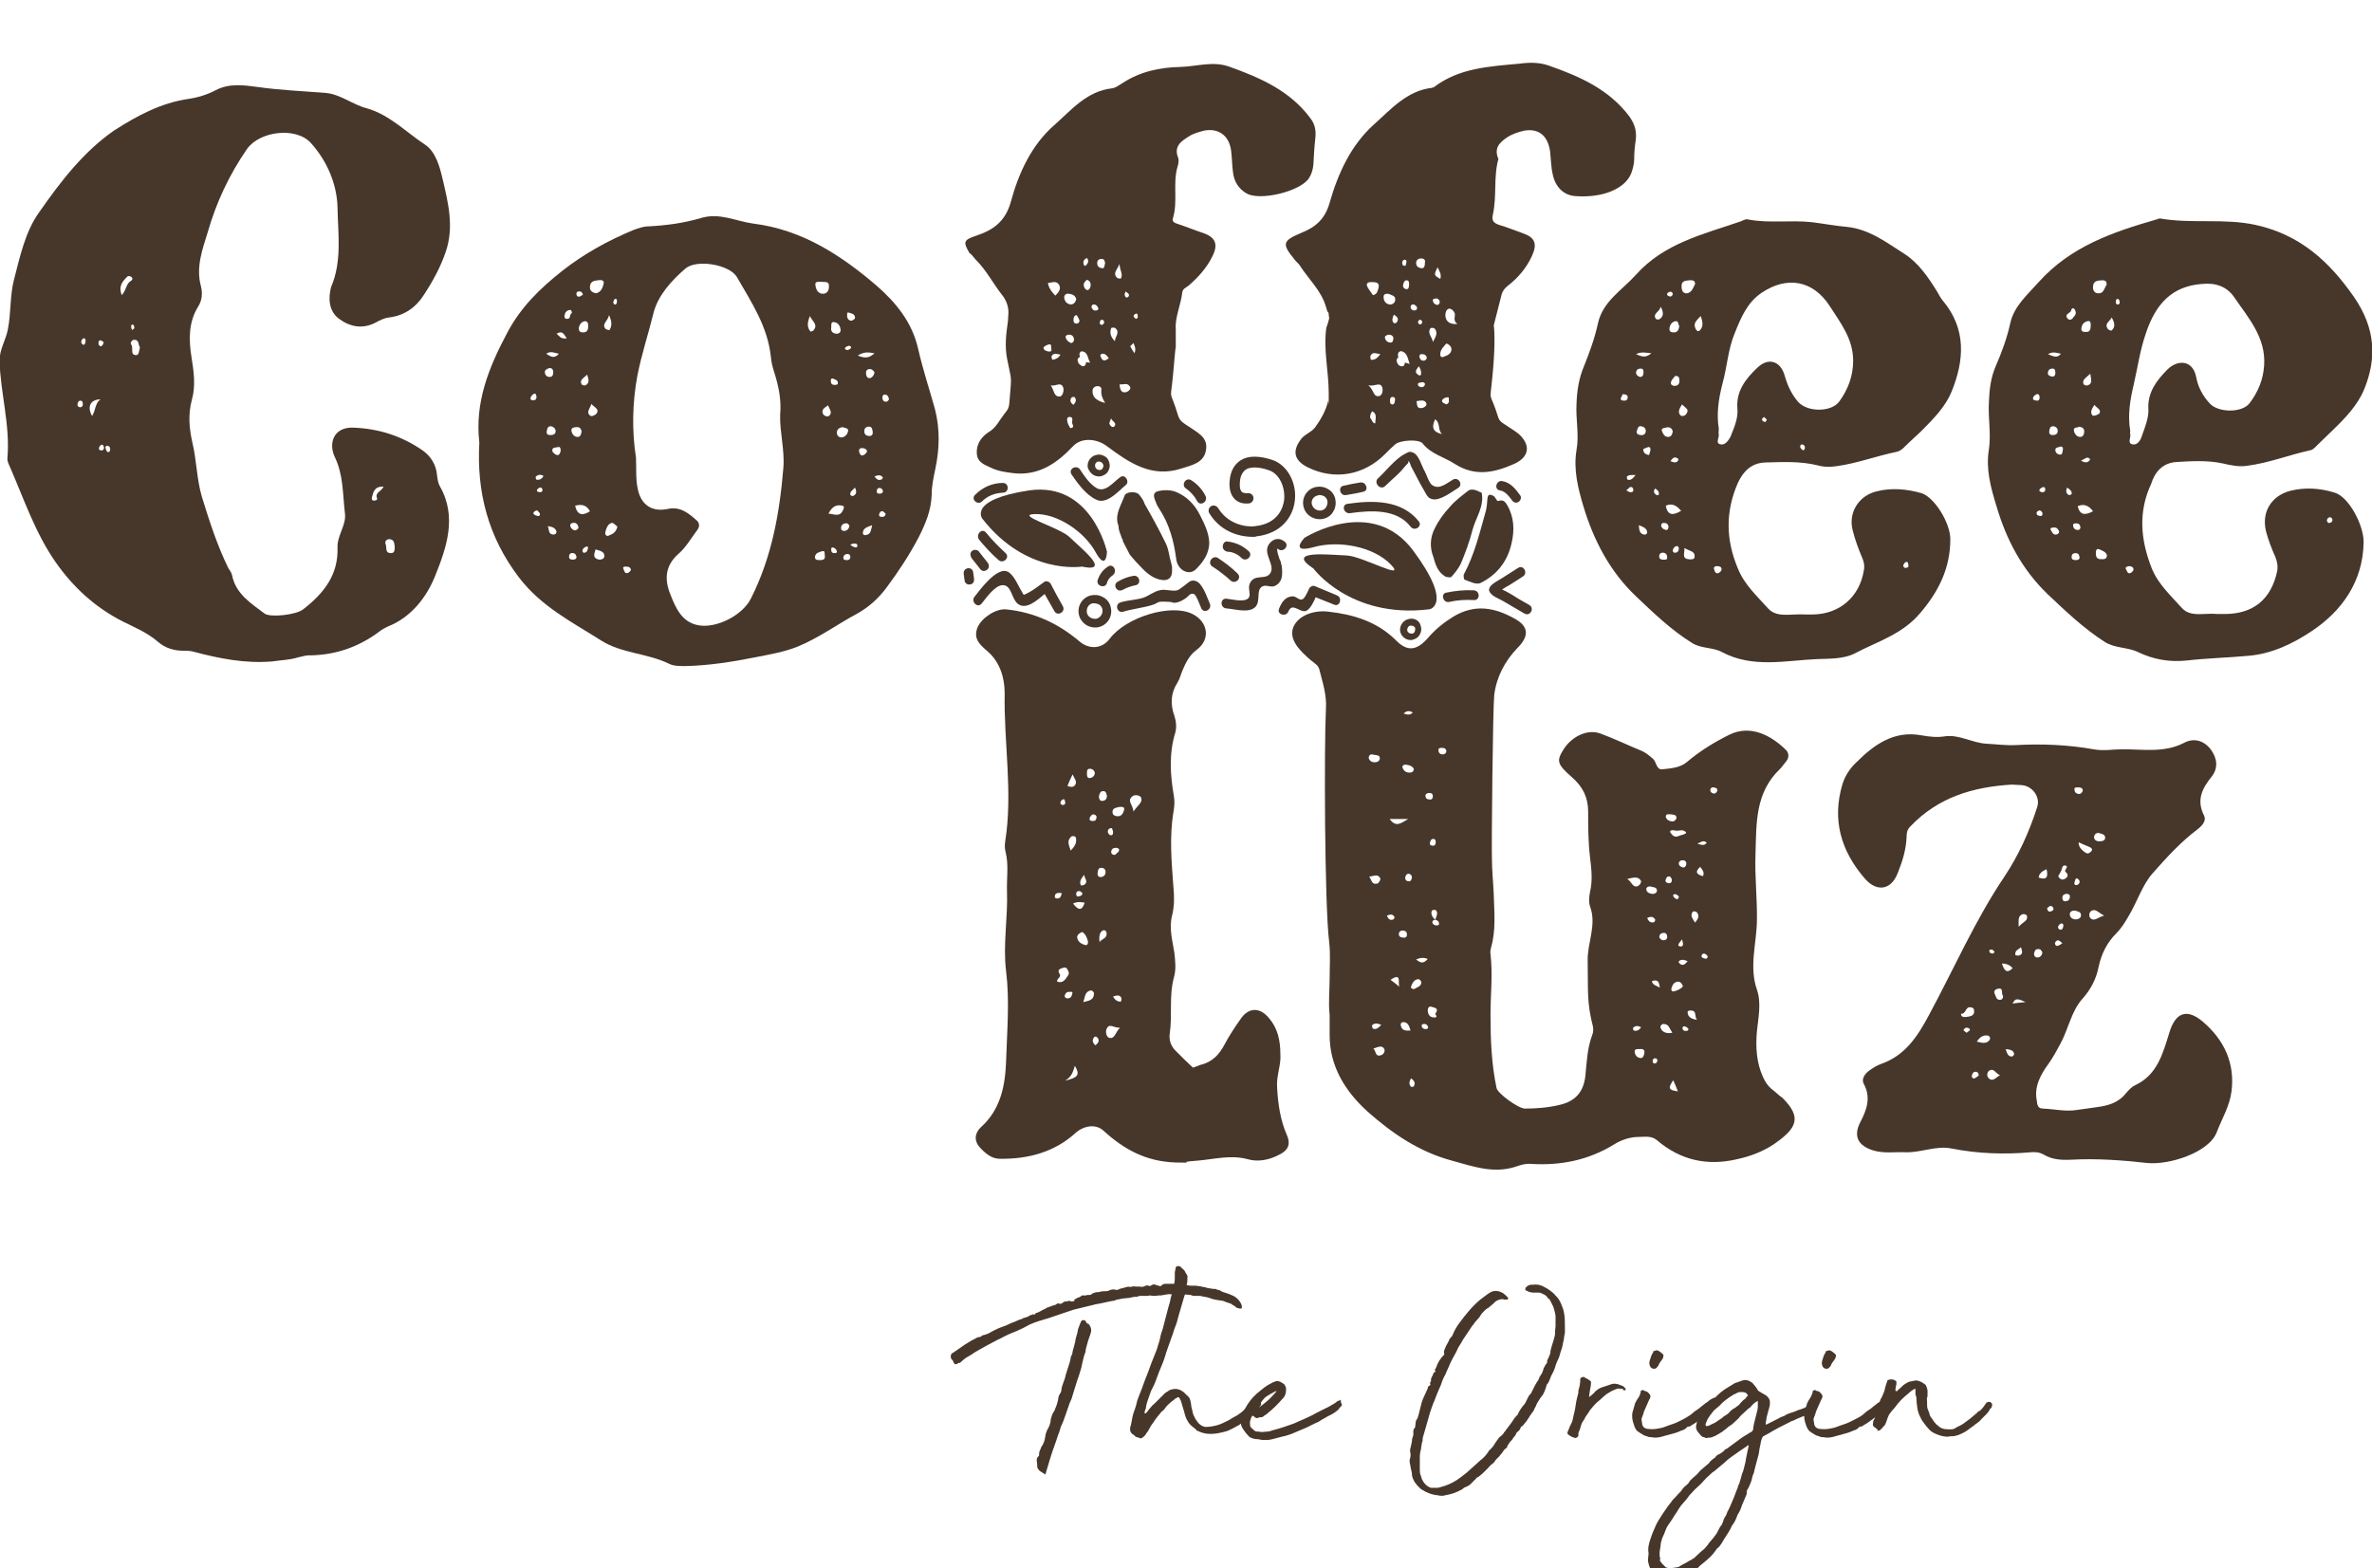
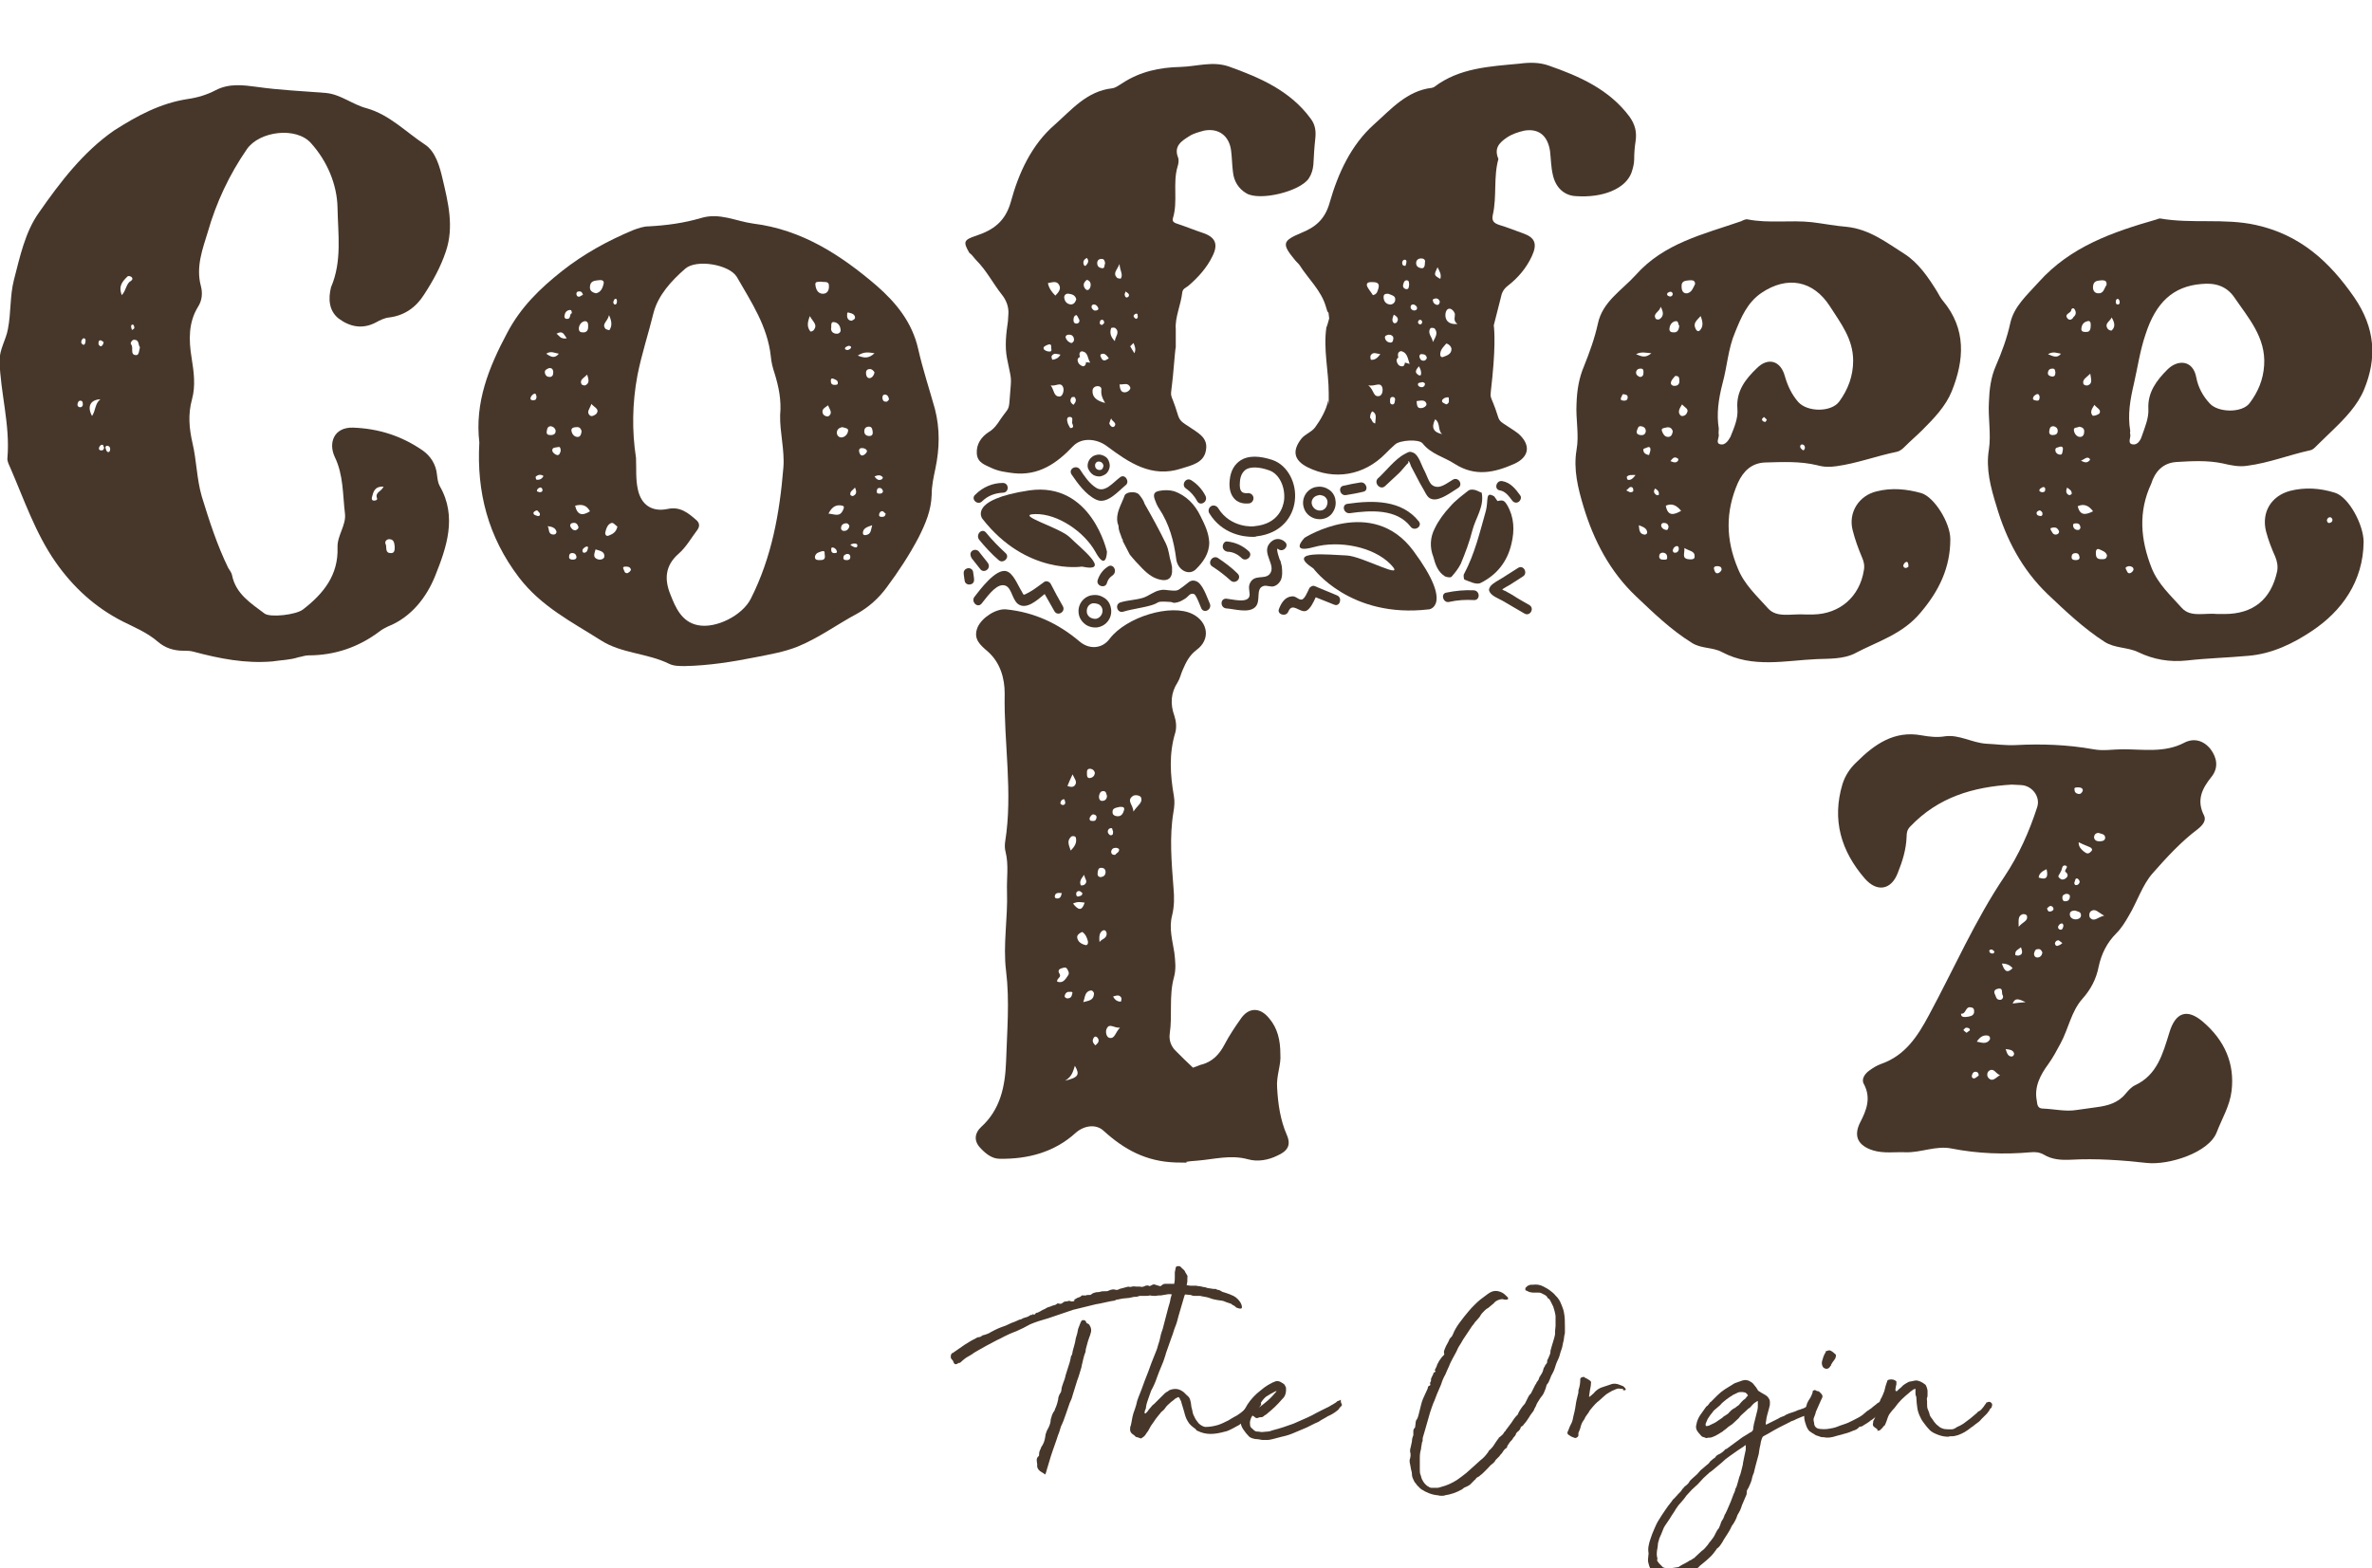
<svg xmlns="http://www.w3.org/2000/svg" version="1.1" id="Capa_1" x="0px" y="0px" viewBox="0 0 510.2 337.4" style="enable-background:new 0 0 510.2 337.4;" xml:space="preserve">
  <style type="text/css">
	.st0{fill:#47372A;}
</style>
  <g>
    <g>
-       <path class="st0" d="M381.2,234.4c-0.9-0.7-1.5-1.6-2-2.7c-1.4-3.1-1.6-6.4-1.3-9.8c0.3-3,1-6.1,0-9c-1.7-4.9-0.1-9.8,0-14.7    s-0.5-9.7-0.3-14.5c0.2-6.6-0.1-13.1,5.2-18.2c0.5-0.5,0.9-1.1,1.4-1.7c0.7-0.9,0.6-1.9-0.2-2.6c-2.8-2.7-7.3-5.5-12.1-3.1    c-3.2,1.6-6.3,3.5-9,5.8c-1.5,1.3-3.5,1.4-5.3,1.6c-1.3,0.2-1.3-1.5-2-2.2c-0.8-0.7-1.6-1.4-2.6-1.8c-2.9-1.2-5.8-2.6-8.8-3.7    c-2.7-1-6.2,0.6-8,3.6c-1.4,2.3-1.3,3,1.9,5.8c2.3,2,3.5,4.3,3.5,7.4c0,3.2,0,6.5,0.4,9.8c0.3,2.5,0.6,5,0,7.5    c-0.2,1-0.3,2.2,0,3.1c1.5,4-0.6,7.8-0.5,11.7c0.1,4.1-0.2,8.2,0.7,12.3c0.2,1.2,0.8,2.3,0.3,3.6c-1.1,2.9-1.2,5.9-1.5,8.9    c-0.4,3.4-2.1,5.4-5.5,6.2c-2.5,0.6-5,0.8-7.5,0.8c-1.4,0-5.8-3.2-6.1-4.4c-1.1-5.2-1.3-10.5-1.3-15.8c0-4.3,0.5-8.7,0-13    c-0.1-0.5,0-0.9,0.1-1.4c1.1-3.7,0.7-7.5,0.6-11.4c-0.1-2.6-0.4-5.2-0.4-7.9c-0.1-2.8,0.2-32.3,0.5-35.1c0.5-3.9,2.3-7.3,5-10.1    c2.5-2.5,2.5-4.6-0.6-6.3c-4.3-2.4-8.5-3.2-13.1-0.5c-2.1,1.3-4,2.8-5.6,4.7c-2.5,2.8-4.5,2.9-7,0.3c-4-3.9-9-5.4-14.3-6    c-3-0.4-6.5,0.7-7.6,3.3c-1.1,2.7,1.5,5.2,3.7,7.1c0.7,0.6,1.7,1.1,1.9,2.1c0.7,2.8,1.6,5.4,1.4,8.4c-0.4,7.9-0.3,42.3,0.7,50.2    c0.3,2.5,0.1,5.2,0.1,7.8c0,2.6-0.3,5.2,0,7.8c0,1.5,0,2.9,0,4.4c0,6.8,3.4,12.1,8.1,16.4c5.3,4.7,11.1,8.7,18.2,10.6    c4.4,1.2,8.7,2.8,13.4,1.4c1.2-0.4,2.3-0.8,3.6-0.7c6.4,0.4,12.4-0.8,17.9-4.2c1.6-1,3.5-1.6,5.3-1.6c1.3,0,2.7-0.3,3.9,0.7    c5,4.3,10.8,5.6,17.2,4.1c2.8-0.6,5.5-1.6,7.9-3.2c5.1-3.5,6.1-5.8,1.9-10C382.5,235.6,381.9,234.9,381.2,234.4z M308.4,180.5    c0.5,0.1,0.4,0.6,0.4,0.9c-0.1,0.6-0.5,0.6-0.9,0.5c-0.4-0.1-0.4-0.4-0.3-0.7C307.7,180.8,307.9,180.4,308.4,180.5z M307.5,170.6    c0.5,0,0.7,0.3,0.7,0.7c0,0.4-0.2,0.8-0.7,0.7c-0.5,0-0.9-0.2-0.9-0.9C306.7,170.7,307.1,170.6,307.5,170.6z M307.1,206.3    c-0.9,1.1-1.6,0.9-2.5,0.1C305.6,206,306.3,206,307.1,206.3z M303.9,153.3c-0.8,0.7-1.3,0.4-2,0.2    C302.4,153.1,302.9,152.7,303.9,153.3z M302.3,164.5c0.7,0.1,1.4,0.2,1.8,0.9c0,0.5-0.3,0.8-0.7,0.8c-0.8,0.1-1.4-0.2-1.7-1    C301.5,164.8,301.9,164.5,302.3,164.5z M303.7,188.8c-0.1,0.5-0.3,0.9-0.7,0.8c-0.5,0-0.9-0.4-0.7-1c0.1-0.4,0.4-0.7,0.8-0.6    C303.5,188.1,303.7,188.4,303.7,188.8z M302.9,176.2c-1.6,0.9-2.6,1.9-4,0C300.2,176.2,301.2,176.2,302.9,176.2z M295.6,162.4    c0.5,0.1,1.2,0,1.2,0.8c-0.1,0.6-0.6,0.8-1.1,0.8c-0.7,0-1.3-0.4-1.3-1.1C294.6,162.1,295.2,162.3,295.6,162.4z M296.9,189    c0.1,0.3-0.4,1.1-0.7,1.1c-1.2,0.3-1.2-0.9-1.7-1.5C295.5,188.5,296.4,187.9,296.9,189z M295.1,220.6c0.6-0.6,1.3-0.4,2-0.1    c-0.5,0.5-1,1.1-1.8,0.8C295.2,221.2,295.1,220.7,295.1,220.6z M297.1,227c-1.4,0.5-1.1-1-1.7-1.4c0.9-0.3,1.8-0.8,2.3,0    C298,226,297.7,226.8,297.1,227z M298.3,197c0.7-0.3,1.2-0.4,1.6,0.2c0.1,0.1,0,0.5-0.2,0.6C299,198.1,298.6,197.7,298.3,197z     M299.1,210.8c2.5-1.7,1.5,0.7,1.9,1.5C300.4,211.8,299.8,211.3,299.1,210.8z M300.9,200.8c0.1-0.5,0.5-0.6,0.9-0.6    c0.7,0.1,0.9,0.5,0.8,1c0,0.5-0.5,0.6-0.9,0.5C301.2,201.7,300.8,201.4,300.9,200.8z M301.3,220.6c-0.1-0.3,0.1-0.7,0.5-0.7    c1.1,0,1.3,0.9,1.6,1.8C302.3,221.8,301.5,221.7,301.3,220.6z M304.1,233.7c0,0.1-0.5,0.2-0.6,0.1c-0.5-0.5-0.4-1.1,0-1.8    C304.4,232.6,304.4,233.2,304.1,233.7z M304.2,212.8c-0.4,0-0.8-0.2-0.7-0.5c0.2-0.7,0.6-1.4,1.3-1.6c0.5-0.2,1,0.4,0.9,0.8    C305.6,212.3,304.7,212.4,304.2,212.8z M306.7,221.4c-0.5,0-0.8-0.2-0.9-0.6c-0.1-0.5,0.4-0.5,0.6-0.5c0.3,0,0.6,0.2,0.7,0.5    C307.3,221.1,307.1,221.4,306.7,221.4z M308.5,218.9c-1,0-1.4-0.7-1.4-1.6c0-0.4,0.3-0.9,0.8-0.7c0.5,0.2,1.7,0.2,0.9,1.4    C308.4,218.1,309.6,218.9,308.5,218.9z M309,199.1c-0.4,0-0.8-0.2-0.9-0.6c-0.1-0.3,0.2-0.6,0.6-0.6c-0.7-0.7-1-1.3-0.7-2    c0-0.1,0.7-0.2,0.8-0.1c0.6,0.6,0.2,1.2-0.1,2.1c0.4,0,0.7,0.3,0.8,0.6C309.6,199,309.4,199.1,309,199.1z M310.3,162.3    c-0.6,0-0.9-0.4-0.9-0.9c0-0.5,0.4-0.5,0.6-0.5c0.5,0,1,0,1.1,0.7C311.1,162,310.8,162.3,310.3,162.3z M367.1,181.3    c-0.5,0.7-1.1,0.5-2,0.2C366,181.1,366.4,180.7,367.1,181.3z M365.7,186.5c0.4,0.6,1,1.1,0.6,2    C364.9,188.1,364.5,187.6,365.7,186.5z M363,206.8c-0.6,0.7-1,1-1.6,0.6c-0.2-0.1-0.4-0.5-0.3-0.6    C361.7,206.3,362.3,206.5,363,206.8z M360.5,193.4c-0.2-0.1-0.5-0.4-0.6-0.6c-0.1-0.4,0.3-0.5,0.6-0.4c0.2,0.1,0.5,0.3,0.6,0.5    C361.1,193.4,360.8,193.5,360.5,193.4z M361.8,202.1c0.1,0.5,0.2,0.7,0.2,1c0,0.4-0.2,0.6-0.6,0.5c-0.4,0-0.5-0.3-0.3-0.6    C361.2,202.8,361.5,202.5,361.8,202.1z M361,211.2c0.4,0,0.8,0.4,1,1c-0.5,0.6-1.2,0.9-2,1.1c-0.4,0.1-0.6-0.4-0.5-0.6    C359.7,211.9,360.1,211.2,361,211.2z M361.9,186.6c-0.4-0.1-0.8-0.4-0.8-0.8c0-0.6,0.6-0.8,1-0.7c0.4,0,0.7,0.4,0.6,0.9    C362.6,186.4,362.4,186.7,361.9,186.6z M362.1,178.7c1,0.4,0.5,0.7-0.2,0.9c-0.7,0.1-1.3,0.7-2,0.2c-0.3-0.2-0.7-0.8-0.7-0.9    c0.3-0.5,0.8-0.2,1.3-0.2c0.1,0.1,0.2,0.2,0.3,0.2c-0.1-0.1-0.2-0.1-0.3-0.2C361,178.8,361.7,178.5,362.1,178.7z M359.4,175.2    c0.5,0.1,1.2,0,1.2,0.8c-0.2,0.5-0.5,0.8-1.1,0.7c-0.6-0.1-1.1-0.4-1.2-1C358.3,175,359,175.2,359.4,175.2z M358.3,189.2    c0.1-0.4,0.4-0.8,0.9-0.6c0.2,0.1,0.4,0.5,0.4,0.7c0,0.5-0.2,0.8-0.8,0.7C358.4,189.9,358.1,189.7,358.3,189.2z M358,200.7    c0.5,0.1,0.6,0.5,0.6,0.9c0,0.5-0.4,0.7-0.9,0.7c-0.4-0.1-0.8-0.4-0.8-0.8C357,200.9,357.4,200.7,358,200.7z M350,189.1    c1.3-0.3,2.3-0.6,2.9,0.3c0.3,0.4-0.3,1.2-0.8,1.3C351.1,190.9,351,189.7,350,189.1z M351.3,221.1c0.5-0.5,1.1-0.4,1.7-0.1    c-0.4,0.6-0.9,0.9-1.6,0.7C351.3,221.7,351.2,221.2,351.3,221.1z M352.7,227.6c-0.7-0.1-1.1-0.8-1.1-1.4c0-0.6,0.7-0.5,1.1-0.5    c0.6-0.1,1.1,0.1,1,0.8C353.6,227.1,353.4,227.8,352.7,227.6z M354.9,190.7c0.6,0.2,1.5,0.1,1.5,0.9c0,0.5-0.6,0.8-1.1,0.7    c-0.6-0.1-1.1-0.3-1.2-1C354.1,190.9,354.5,190.7,354.9,190.7z M354.3,197.5c0.8-0.4,1.3-0.3,1.7,0.3c0.1,0.1-0.1,0.5-0.2,0.6    C355.1,198.6,354.6,198.3,354.3,197.5z M355.9,228.8c-0.4,0-0.5-0.4-0.4-0.7c0-0.2,0.2-0.4,0.4-0.4c0.3-0.1,0.6,0.1,0.6,0.5    C356.4,228.5,356.3,228.8,355.9,228.8z M355.3,211.1c1.3-0.5,1.6,0.2,1.7,1.4C356.3,212,355.5,212,355.3,211.1z M357.2,221.2    c-0.2-0.4,0.2-0.9,0.6-0.9c1.2,0,1.3,1,1.9,1.9C358.4,222.4,357.6,222.1,357.2,221.2z M359.9,232.4c0.4,0.9,0.7,1.6,1,2.4    C358.9,234.5,358.7,234.2,359.9,232.4z M362.5,221.8c-0.4,0-0.6-0.3-0.6-0.6c0-0.4,0.4-0.5,0.7-0.3c0.3,0.1,0.5,0.4,0.6,0.5    C363.1,221.8,362.8,221.8,362.5,221.8z M363,217.9c-0.1-0.5,0.4-0.5,0.8-0.5c1.2,0.1,0.6,1.2,1.2,2    C363.6,219.2,363.1,218.7,363,217.9z M364.6,198.5c-0.4-0.7-1.1-1.4-0.6-2.2c0.2-0.4,0.8-0.2,1,0    C365.7,197.2,365.1,197.8,364.6,198.5z M366.6,206.2c-0.3-0.1-0.7-0.2-0.6-0.6c0.1-0.4,0.4-0.5,0.7-0.4c0.3,0.1,0.5,0.4,0.6,0.5    C367.3,206.3,367,206.3,366.6,206.2z M368.5,170.7c-0.4-0.1-0.7-0.4-0.6-0.9c0.1-0.4,0.4-0.4,0.7-0.4c0.4,0.1,0.8,0.1,0.8,0.7    C369.2,170.6,368.9,170.8,368.5,170.7z" />
      <path class="st0" d="M72.8,68.5c2.4,1.8,5.1,2.4,8,0.9c0.9-0.5,1.9-1,2.9-1.1c3.3-0.4,5.8-2.2,7.5-4.9c1.9-2.9,3.6-6,4.7-9.3    c1.8-5.3,0.5-10.5-0.7-15.6c-0.6-2.6-1.5-5.9-3.8-7.4c-4.1-2.7-7.6-6.4-12.5-7.8c-3.1-0.8-5.6-3-8.8-3.3    c-4.9-0.4-9.9-0.6-14.8-1.3c-3-0.4-6-0.8-8.9,0.7c-1.9,1-3.9,1.6-6,1.9c-5.9,0.9-10.9,3.6-15.9,6.8C17.9,32.7,13,39.1,8.4,45.7    c-3,4.2-4.1,9.5-5.4,14.5c-0.9,3.5-0.6,7.1-1.3,10.6c-0.4,2.3-1.8,4.3-1.8,6.8c0.2,7,2.3,13.8,1.7,20.9c-0.1,0.7,0.3,1.4,0.6,2.1    c3,6.9,5.4,14.1,9.8,20.4c3.8,5.4,8.5,9.7,14.4,12.7c2.6,1.3,5.3,2.4,7.6,4.4c1.5,1.3,3.4,1.9,5.4,1.9c0.7,0,1.5,0,2.2,0.2    c5.6,1.5,11.2,2.6,17,2.1c1.9-0.3,3.8-0.3,5.6-0.9c0.7-0.1,1.4-0.4,2.1-0.4c5.8,0,10.9-1.8,15.4-5.2c0.5-0.4,1.1-0.7,1.7-1    c5.1-2,8.4-6.4,10.2-10.9c2.4-6,4.8-12.7,1-19.3c-0.4-0.7-0.5-1.6-0.6-2.4c-0.2-2.3-1.4-4.1-3.1-5.3c-4.5-3.1-9.4-4.7-15-4.9    c-4.1-0.1-5.3,3.3-3.9,6.3c1.9,3.9,1.7,8.1,2.2,12.2c0.3,2.5-1.7,4.7-1.6,7.3c0.2,5.9-3,9.9-7.4,13.3c-1.5,1.2-7.1,1.8-8.3,0.9    c-2.9-2.2-6.2-4.2-7-8.3c-0.1-0.5-0.5-1-0.8-1.5c-2.4-4.9-4.1-10.2-5.7-15.4c-1.1-3.8-1.1-7.7-2-11.5c-0.7-3.1-1-6.1-0.1-9.4    c0.8-2.9,0.4-5.9-0.1-9c-0.6-3.7-0.7-7.5,1.4-10.9c0.9-1.4,1-3,0.6-4.5c-1.1-4.1,0.4-8,1.5-11.6c1.8-6.3,4.6-12.3,8.4-17.8    c2.7-3.9,10.6-4.9,13.8-1.3c3.5,3.9,5.6,8.9,5.7,13.9c0.1,5.7,1,11.5-1.4,17.1C70.6,64.2,70.7,66.8,72.8,68.5z M21.6,73.2    c0.2,0,0.5,0.3,0.7,0.4c-0.1,0.5-0.3,0.9-0.7,0.9c-0.1,0-0.3-0.3-0.4-0.4C21.2,73.7,21.1,73.3,21.6,73.2z M17.1,87.6    c-0.4-0.1-0.5-0.4-0.4-0.8c0.1-0.3,0.2-0.6,0.6-0.6c0.4,0,0.5,0.3,0.5,0.6C17.9,87.3,17.6,87.7,17.1,87.6z M18,74.2    c-0.1,0-0.4-0.2-0.5-0.4c-0.1-0.4,0.1-0.8,0.4-1c0.3-0.1,0.4,0.1,0.5,0.3C18.4,73.6,18.4,74,18,74.2z M19.8,89.5    c-1.1-2-0.4-3.5,1.8-3.6C20.4,86.8,20.6,88.3,19.8,89.5z M21.8,96.9c-0.4,0-0.6-0.2-0.5-0.6c0.1-0.2,0.3-0.6,0.6-0.6    c0.4-0.1,0.3,0.4,0.5,0.6C22.3,96.6,22.3,96.9,21.8,96.9z M23.1,97.2c-0.2-0.1-0.3-0.5-0.4-0.8c-0.1-0.4,0.2-0.5,0.4-0.5    c0.5,0.1,0.6,0.4,0.6,0.8C23.7,97.1,23.4,97.4,23.1,97.2z M28.9,70.5c0,0.2-0.2,0.3-0.5,0.5c-0.1-0.3-0.2-0.5-0.2-0.7    c0-0.3,0.1-0.6,0.5-0.4C28.8,70,28.9,70.3,28.9,70.5z M26.2,63.5c-0.8-2,0.2-3,1.2-4c0.2-0.2,0.6-0.1,0.9,0.1    c0.3,0.3,0.2,0.6-0.1,0.8C27.1,61,27.2,62.4,26.2,63.5z M29.2,76.4c-1.3-0.1-0.4-1.6-1-2.3c-0.3-0.3,0.3-1.1,0.7-1    c1.1,0,0.8,1.2,1.2,1.6C29.9,75.5,29.9,76.5,29.2,76.4z M83.7,116c1.1,0,1.1,0.9,1.2,1.6c0,0.7,0,1.4-0.8,1.4    c-1.3,0-0.9-1.1-1.1-1.8C82.6,116.5,83.2,116,83.7,116z M80,107c0.3-1.1,0.5-2.4,2.5-2.3c-0.5,1.1-1.9,1.2-1.4,2.5    c0.1,0.4-0.3,0.5-0.7,0.5C80,107.7,79.9,107.3,80,107z" />
      <path class="st0" d="M256.6,229.7c-1.2-1.1-2.4-2.3-3.6-3.5c-1.1-1-1.6-2.4-1.4-3.8c0.6-4-0.2-8.1,0.9-12.1    c0.5-1.8,0.3-3.5,0.1-5.3c-0.4-2.6-1.2-5.3-0.5-8c0.5-2,0.5-4,0.3-6.1c-0.4-5.4-0.9-10.8,0-16.2c0.2-1.1,0.3-2.3,0.1-3.4    c-0.8-4.6-1.1-9.1,0.3-13.7c0.3-1.1,0.2-2.4-0.2-3.6c-0.9-2.5-0.8-4.9,0.7-7.2c0.5-0.8,0.7-1.8,1.1-2.7c0.7-1.6,1.4-3.1,3-4.3    c3-2.2,2.5-6-0.9-7.7c-4.6-2.3-14.2,0.6-17.8,5.3c-1.6,2.2-4.4,2.4-6.5,0.6c-4.6-3.9-9.8-6.3-15.8-6.9c-2.2-0.2-5.2,1.8-6.1,3.8    c-1.1,2.6,0.6,3.9,2.2,5.3c2.7,2.4,3.6,5.8,3.6,9c-0.2,10.6,1.8,21.3,0.1,31.9c-0.1,0.7-0.1,1.5,0.1,2.2c0.7,2.8,0.2,5.7,0.3,8.5    c0.2,5.7-0.9,11.5-0.2,17.1c0.8,6.5,0.2,13,0,19.5c-0.2,5.3-1.2,10.3-5.4,14.1c-1.3,1.2-1.6,2.9-0.2,4.4c1.1,1.2,2.5,2.4,4.2,2.4    c6.1,0.1,11.8-1.4,16.4-5.6c1.7-1.5,4.3-2,6-0.4c4.4,4,9.1,6.6,15.5,6.8c5.7,0.1-1,0,4.7-0.4c3.6-0.3,7.1-1.3,10.8-0.3    c2.1,0.6,4.4,0.2,6.4-0.8c2-0.9,3-2.1,2-4.4c-1.4-3.2-1.9-6.6-2.1-10.2c-0.2-2.6,0.9-4.9,0.7-7.2c0-3-0.6-5.6-2.4-7.7    c-2-2.5-4.5-2.4-6.2,0.2c-1.2,1.7-2.4,3.5-3.4,5.4c-1.1,2.1-2.6,3.8-5.2,4.4C257.7,229.3,257.2,229.5,256.6,229.7 M238.8,178.2    c0.6-0.2,0.4,0.4,0.6,0.6c0,0.4,0.1,0.9-0.5,0.9c-0.2,0-0.5-0.3-0.6-0.6C238.2,178.7,238.4,178.3,238.8,178.2z M240,182.4    c0.3,0,0.7,0.2,0.7,0.3c0.1,0.7-0.6,0.8-0.8,1.2c-0.7,0.1-0.9-0.3-0.9-0.7C239.1,182.7,239.4,182.4,240,182.4z M236.4,171.2    c0.1-0.5,0.3-1,0.9-1c0.7,0,0.6,0.6,0.8,1c0,0.7-0.4,1.1-1,1.1C236.6,172.4,236.3,171.8,236.4,171.2z M235.8,176.1    c-0.1,0.5-0.5,0.6-1,0.5c-0.4,0-0.5-0.3-0.4-0.7c0.2-0.3,0.4-0.7,0.8-0.7C235.7,175.3,236,175.6,235.8,176.1z M234.6,165.4    c0.5,0.1,0.8,0.4,0.9,0.9c-0.1,0.7-0.5,1-1.1,1.1c-0.6,0-0.6-0.5-0.6-0.9C233.8,166,233.7,165.3,234.6,165.4z M233.2,188.2    c0.1,0.9,0.9,1.4,0.1,2.1c-0.2,0.2-0.8,0.2-0.8,0.2C232.1,189.7,232.5,189.1,233.2,188.2z M233.3,194.2c-0.6,1.9-1.4,1.6-2.5,0.2    C231.8,193.9,232.5,194.1,233.3,194.2z M232.1,191.7c0.3,0,0.5,0.3,0.7,0.4c0,0.6-0.3,0.6-0.6,0.7c-0.3,0.1-0.6,0.2-0.7-0.3    C231.4,192.1,231.6,191.7,232.1,191.7z M230.3,183c-0.3-1-0.9-2,0-2.9c0.2-0.3,1-0.3,1.1,0.1C231.7,181.3,231.1,182.2,230.3,183z     M230.6,213.9c-0.1,0.5-0.3,0.9-1.1,0.9c-0.1-0.1-0.5-0.1-0.5-0.5c0.1-0.6,0.5-1,1.1-0.9C230.6,213.3,230.8,213.5,230.6,213.9z     M230.7,166.6c0.4,0.9,1,1.5,0.6,2.2c-0.4,0.7-1.1,0.5-1.7,0.3C229.9,168.4,230.2,167.6,230.7,166.6z M228.6,172    c0.5-0.2,0.4,0.3,0.5,0.5c0.1,0.3,0,0.6-0.4,0.7c-0.3,0-0.7-0.2-0.6-0.5C228.1,172.5,228.3,172.1,228.6,172z M226.9,192.7    c0.1-0.5,0.5-0.6,0.9-0.6c0.3,0,0.6,0.1,0.6,0c-0.2,1-0.5,1.2-1,1.2C227.1,193.3,226.8,193.2,226.9,192.7z M227.4,211.2    c-0.2-0.7,1-0.9,0.5-1.7c-0.4-0.6-0.2-1,0.5-1.2c0.4-0.1,0.8-0.3,1.1,0.1c0.3,0.5,0.6,1,0.2,1.5    C229.1,210.8,228.6,211.6,227.4,211.2z M229.1,232.5c1.5-0.9,1.7-2,2.1-3.2C232.3,231.2,232,231.8,229.1,232.5z M231.7,201.7    c-0.1-0.5,0.5-1,1.1-1.2c0.7,0.5,1,1.2,1.2,2c0.1,0.4-0.1,1-0.6,0.8C232.6,203.1,231.8,202.6,231.7,201.7z M233,215.6    c0.4-1,0.3-2.3,1.6-2.5c0.3-0.1,0.8,0.4,0.7,0.8C235.2,215.3,234,215.3,233,215.6z M235.6,224.9c-0.5-0.5-0.8-1-0.3-1.7    c0.2-0.3,0.6-0.2,0.8,0.1C236.6,224,236.1,224.5,235.6,224.9z M236.1,187.7c0.1-0.5,0.1-1,0.8-1c0.5,0,0.9,0.3,0.9,0.9    c0,0.7-0.4,1-1,1.1C236.2,188.7,236,188.3,236.1,187.7z M236.5,202.7c-0.1-1-0.1-2.1,0.7-2.5c0.8-0.4,1.2,1,0.4,1.6    C237.3,202.1,236.8,202.2,236.5,202.7z M238.7,223.3c-0.8-0.1-1-1.5-0.6-2.1c0.6-1.1,1.5,0,2.8-0.1    C239.9,222.1,239.8,223.5,238.7,223.3z M241.1,215.5c-0.8,0-1.3-0.4-1.7-1.1c0.7-0.2,1.4-0.5,1.8,0.3    C241.3,214.9,241.1,215.5,241.1,215.5z M240.3,175.6c-0.5,0-1-0.3-1-0.8c-0.1-1,0.8-1,1.5-1.2c0.5,0,1.1-0.1,1,0.6    C241.6,175,241.2,175.7,240.3,175.6z M243.8,174.6c-0.1-1.5-1.5-2.3-0.2-3.3c0.5-0.4,1.5-0.2,1.8,0.2    C245.9,172.7,244.7,173.2,243.8,174.6z" />
      <path class="st0" d="M278.5,55.9c0.3,0.4,0.7,0.7,1,1.1c1.9,3,4.7,5.5,5.7,9c0.7,2.5,0.4-0.1,0.7,2.5c0,0-0.5,1.9-0.6,1.9    c-0.7,4.8,0.5,9.4,0.5,14.2c0,0.1,0,0.1,0,0.2c0,0.1,0,0.2,0,0.3c0,0.4,0,0.7,0,1.1c-0.1,1.4-0.1,0.8-0.1-0.1    c-0.4,2.1-1.7,4.3-2.8,5.8c-0.8,1.1-2.1,1.4-3,2.5c-2,2.6-1.6,4.6,1.3,6.1c5.8,2.9,12.2,1.8,16.8-2.9c0.7-0.7,1.4-1.4,2.1-2    c1-0.9,5.1-1.2,5.9-0.2c1.8,2.3,4.6,2.9,6.9,4.4c4.4,2.8,8.5,1.9,12.8,0c3.3-1.5,3.6-4.1,0.9-6.5c-0.9-0.7-1.9-1.3-2.8-1.9    c-0.6-0.4-1.2-0.7-1.5-1.5c-2-6.4-1.9-2.6-1.3-8.8c0.8-8,0.3-11.1,0.3-11.1l1.5-5.9c0.2-1.1,0.6-1.9,1.5-2.6    c2.2-1.7,4-3.8,5.2-6.4c1.2-2.6,0.7-4-1.9-4.9c-1.7-0.6-3.4-1.3-5.1-1.8c-1.2-0.4-1.7-0.9-1.4-2.2c0.9-4,0.1-8.1,1.2-12    c-1-2.3,0.2-3.5,1.8-4.6c1.2-0.8,2.5-1.2,3.8-1.5c3.1-0.5,5,1.1,5.5,4.4c0.2,1.7,0.2,3.4,0.6,5.1c0.6,2.8,2.5,4.5,5,4.6    c5.8,0.4,10.6-1.6,11.9-5c0.3-0.9,0.6-1.9,0.6-2.9c0-1.3,0.1-2.6,0.3-3.9c0.3-2-0.1-3.6-1.3-5.3c-4.4-5.9-10.8-8.7-17.4-11    c-2-0.7-4.1-0.7-6.3-0.4c-6.4,0.6-12.9,0.9-18.3,5c-0.1,0.1-0.3,0.1-0.5,0.2c-5.4,0.6-8.9,4.7-12.5,7.9    c-4.9,4.4-7.7,10.5-9.5,16.8c-1,3.6-3.1,5.3-6.1,6.5C275.9,51.8,275.6,52.4,278.5,55.9z M295.8,91.1c-0.7-0.1-0.7-0.9-1.1-1.2    c0-0.5,0.1-1.1,0.5-1.4C296.3,89.1,295.8,90.1,295.8,91.1z M297.9,72.7c-0.1-0.5,0.4-0.6,0.8-0.7c0.6,0,0.9,0.3,1,0.6    c0,0.6-0.1,1.1-0.6,1.1C298.5,73.7,298,73.3,297.9,72.7z M300,86.4c0,0.3-0.2,0.7-0.6,0.6c-0.5-0.1-0.4-0.6-0.4-1    c0-0.3,0.1-0.6,0.6-0.6C300.2,85.5,300.1,86,300,86.4z M305.2,78.8c0.4,0.7,0.6,1.3,0.4,1.9c0,0.1-0.5,0.1-0.6-0.1    C304.2,80.1,304.6,79.5,305.2,78.8z M305.6,68.8c0.1,0.1,0.3,0.3,0.3,0.4c0,0.3-0.1,0.6-0.5,0.6c-0.1,0-0.4-0.3-0.4-0.4    C305,69.1,305.1,68.8,305.6,68.8z M306.5,82.5c0,0.5-0.2,0.7-0.6,0.8c-0.4,0-0.8-0.1-0.9-0.5c-0.1-0.4,0.3-0.5,0.6-0.5    C306,82.1,306.3,82.3,306.5,82.5z M305.7,87.8c-1,0.1-0.9-0.8-1-1.5c0.8-0.1,1.8-0.4,2.1,0.5C307,87.3,306.2,87.8,305.7,87.8z     M308.7,90.2c1.2,0.9,0.5,2.4,1.5,3.2C308.3,93,307.8,92,308.7,90.2z M311.1,87c-0.4-0.2-1.1-0.4-0.9-0.9c0.2-0.4,0.8-0.7,1.4-0.6    C311.6,86.1,311.9,86.7,311.1,87z M310.4,76.8c-0.5,0.2-0.7-0.4-0.6-0.8c0.1-0.9,0.8-1.5,1.3-2.1c0.7,0.2,1.1,0.8,1.1,1.2    C312.2,76.2,311.2,76.5,310.4,76.8z M310.9,67.6c0.2-1.7,1.5-1.4,2-0.2c0.2,0.6-0.5,1.6,0.6,2.3C311.5,69.9,310.8,68.8,310.9,67.6    z M309.2,57.5c0.4,0.8,0.9,1.5,0.6,2.5C308.4,59.2,308.4,59.2,309.2,57.5z M308.8,64.2c0.6,0,0.8,0.4,0.9,0.7    c-0.1,0.6-0.3,0.7-0.6,0.7c-0.5-0.1-0.8-0.4-0.9-0.9C308.1,64.3,308.5,64.3,308.8,64.2z M307.7,70.6c0.1-0.1,0.7-0.1,0.9,0.1    c0.8,1,0.1,1.9-0.4,2.9C308.1,72.5,306.9,71.7,307.7,70.6z M306.9,77c-0.1,0.4-0.4,0.6-0.7,0.6c-0.6,0-0.8-0.4-0.9-0.9    c0-0.4,0.3-0.6,0.6-0.5C306.4,76.2,306.8,76.4,306.9,77z M305.7,55.6c0.8,0,0.9,0.6,0.8,0.8c0,0.9-0.2,1.4-0.8,1.3    c-0.6-0.1-1.1-0.4-1.1-1.1C304.6,56,305,55.6,305.7,55.6z M304.1,65.5c0.4,0.2,0.7,0.4,0.7,0.8c0,0.4-0.4,0.5-0.7,0.5    c-0.4-0.1-0.7-0.3-0.7-0.8C303.5,65.5,303.8,65.5,304.1,65.5z M303.1,61.2c-0.1,0.5,0,1.1-0.7,1c-0.4-0.1-0.7-0.4-0.6-0.9    c0.1-0.4,0.2-1,0.8-1C303.2,60.4,303,60.9,303.1,61.2z M302,55.9c0.4-0.1,0.6,0.2,0.5,0.5c0,0.3-0.1,0.5-0.2,0.8    c-0.5,0-0.7-0.2-0.7-0.6C301.6,56.3,301.7,56,302,55.9z M301.6,75.6c1.1,0.4,1.2,1.5,1.6,2.7c-0.4-0.1-0.7-0.2-1-0.3    c-0.1,0.5-0.2,0.9-0.8,0.8c-0.6-0.1-0.9-0.6-1-1.2c0-0.3,0.1-0.5,0.4-0.7c-0.1-0.1-0.1-0.3-0.1-0.5    C300.6,75.9,301.1,75.4,301.6,75.6z M300.4,69.4c-0.1,0.1-0.5,0.2-0.6,0.1c-0.5-0.5-0.3-1.1,0-1.8    C300.7,68.2,300.9,68.7,300.4,69.4z M298.6,63.2c0.7,0.3,1.6,0.4,1.5,1.3c0,0.6-0.6,1.1-1.2,1c-0.8-0.1-1.3-0.7-1.3-1.6    C297.6,63.2,298.1,63.2,298.6,63.2z M297.3,83.3c0.2,0.5,0.1,1.7-0.6,1.9c-1.4,0.3-1.1-1.3-2.4-2.3    C295.8,83.2,296.8,82.1,297.3,83.3z M294.9,77.4c-0.1,0-0.2-0.7-0.1-0.9c0.5-0.9,1.3-0.4,2.1-0.3C296.3,77,295.7,77.5,294.9,77.4z     M295.3,60.7c0.8,0,1.5,0.2,1.2,1.3c-0.2,0.5-0.2,1.3-1.2,1.5c-0.4-0.7-1.1-1.4-1.3-2.1C293.9,60.6,294.8,60.7,295.3,60.7z" />
      <path class="st0" d="M210,56c2.2,2.2,3.6,5,5.5,7.4c0.9,1.1,1.5,2.6,1.4,4.1l-0.1,1.6c-0.4,2.7-0.7,5.4-0.2,8c1,5.1,1,3.4,0.6,8.4    c-0.2,2.9-0.2,2.1-2,4.7c-0.7,1.1-1.4,2.1-2.6,2.8c-1.5,1-2.6,2.5-2.5,4.5c0.1,2.1,1.8,2.5,3.2,3.2c1.5,0.7,3.1,0.9,4.7,1.1    c5.4,0.6,9.3-2.1,12.8-5.8c1.9-2,5.2-1.6,7.3,0c4.7,3.5,9.6,6.9,16,4.8c2.2-0.7,4.9-1.2,5.3-4c0.5-2.8-2-3.8-3.8-5.1    c-0.9-0.6-1.8-1-2.2-2.3c-1.9-6.3-1.7-2.4-1.1-8.6c0.4-4.4,0.5-5.8,0.6-6.1c0-4.1,0-3.9,0-3.9c-0.2-2.5,1.1-5.2,1.4-7.9    c0.1-0.8,0.8-1,1.3-1.4c2.1-1.8,4-3.9,5.2-6.4c1.3-2.6,0.6-4.1-2.1-5c-1.8-0.6-3.5-1.3-5.3-1.9c-0.6-0.2-1.4-0.4-1.1-1.3    c1.1-3.6-0.1-7.5,1-11.1c0.2-0.6,0.3-1.4,0.1-1.9c-1-2.5,0.8-3.6,2.4-4.6c0.9-0.6,2.1-0.9,3.2-1.2c3.1-0.6,5.4,1.1,5.8,4.3    c0.2,1.5,0.2,3.1,0.4,4.6c0.2,2,1.2,3.6,2.9,4.6c2.9,1.7,11.5-0.4,13.4-3.2c0.6-0.9,0.9-1.9,1-3c0.1-1.9,0.2-3.7,0.4-5.5    c0.2-1.7,0-3.1-1-4.4c-4.4-6-10.9-8.8-17.6-11.2c-3.5-1.2-6.9,0-10.4,0.1c-4.5,0.1-8.7,1-12.5,3.5c-0.7,0.4-1.4,1-2.2,1.1    c-5.4,0.6-8.7,4.6-12.3,7.8c-5,4.3-7.8,10.4-9.5,16.7c-1.2,4.2-3.8,6-7.4,7.2c-2.7,0.9-2.9,1.3-1.5,3.7    C209.1,54.8,209.5,55.5,210,56z M230.2,92.1c-0.2-0.4-0.5-0.8-0.6-1.3c-0.1-0.4-0.2-1.1,0.5-1.1c0.8,0,0.5,0.8,0.5,1.3    C230.8,91.5,231.1,92.1,230.2,92.1z M229.2,72.6c0-0.5,0.4-0.6,0.8-0.6c0.5,0,0.9,0.3,1,0.9c0.1,0.5-0.3,0.9-0.6,0.9    C229.8,73.6,229.4,73.2,229.2,72.6z M230.9,87.1c-0.6-0.4-0.9-0.9-0.4-1.6c0.1-0.1,0.5-0.1,0.6-0.1    C231.7,86.1,231.3,86.6,230.9,87.1z M235,84c0.1-1.2,2-1.2,1.9-0.2c-0.1,1,0.1,1.7,0.8,2.9C235.8,86.2,234.9,85.4,235,84z     M244.3,67.5c0.4-0.1,0.4,0.2,0.4,0.4c0.1,0.3,0,0.6-0.3,0.7c-0.1,0-0.4-0.2-0.5-0.4C243.7,67.9,244,67.6,244.3,67.5z M243.8,73.8    c0.3,0.7,0.6,1.3,0.2,2.2c-0.4-0.6-0.6-1-0.9-1.5C243.3,74.3,243.5,74.1,243.8,73.8z M242.1,62.7c0.2,0.2,0.5,0.3,0.7,0.6    c0.1,0.3,0,0.6-0.4,0.7c-0.4,0-0.4-0.3-0.5-0.6C241.9,63.1,242.1,62.9,242.1,62.7z M243.1,83.3c0.2,0.5-0.6,1.1-1.1,1.1    c-1,0.1-1.1-0.9-1.2-1.7C241.6,82.8,242.6,82.2,243.1,83.3z M240.8,56.8c0.1,1.5,0.8,2.2,0.3,3.1c0,0.1-0.6,0-0.8-0.1    C239.3,58.8,240.2,58.2,240.8,56.8z M239,70.6c0-0.1,0.7-0.2,0.9,0c1.1,0.9-0.1,1.9-0.1,2.8C239,72.6,238.6,71.7,239,70.6z     M239,90c0.1,0.6,1.2,0.9,0.8,1.6c-0.4,0.6-1,0.1-1.2-0.5C238.7,90.8,238.8,90.4,239,90z M238.5,77.1c-0.2,0.1-0.5,0.3-0.7,0.4    c-0.7,0.2-0.9-0.4-1.1-0.9c-0.1-0.4,0.3-0.5,0.6-0.5C237.7,76.1,238.1,76.5,238.5,77.1z M236.6,69.2c0-0.2,0.2-0.4,0.4-0.4    c0.4,0,0.5,0.3,0.5,0.7c-0.1,0.1-0.3,0.3-0.4,0.4C236.5,69.9,236.5,69.5,236.6,69.2z M236.9,55.7c0.7,0,0.7,0.5,0.8,0.9    c-0.2,0.5,0,1.2-0.7,1.1c-0.6-0.1-1-0.4-1-1.1C236,56,236.4,55.7,236.9,55.7z M235.3,65.5c0.4,0,0.7,0.3,0.9,0.7    c0.2,0.5-0.3,0.6-0.5,0.6c-0.4,0.1-0.7-0.2-0.9-0.6C234.7,65.6,235.1,65.5,235.3,65.5z M234.6,61.3c0,0.5-0.3,1.1-0.7,1.1    c-0.4,0-0.8-0.6-0.8-1.1c0-0.5,0.4-0.9,0.7-1.1C234.4,60.4,234.6,60.8,234.6,61.3z M233.8,55.5c0.5,0.7,0.2,1.1-0.2,1.6    c-0.2,0.2-0.4,0.1-0.5-0.2C232.9,56.3,233.1,55.8,233.8,55.5z M232.8,75.6c1.3,0.2,1.1,1.6,1.7,2.4c-0.3,0-0.6,0-0.9-0.1    c0,0.5-0.2,0.9-0.7,0.9c-0.6-0.2-1-0.6-1.1-1.2c-0.1-0.4,0.2-0.7,0.5-0.8c0-0.1-0.1-0.3-0.1-0.4C232.1,76,232.4,75.5,232.8,75.6z     M232.1,68.7c0.2,0.4,0,0.8-0.4,0.9c-0.6,0.1-0.8-0.3-0.8-0.7c0-0.5,0.1-1,0.6-1.1C231.6,67.7,231.9,68.3,232.1,68.7z M229.9,63.2    c0.7,0.1,1.4,0.3,1.6,1.2c-0.2,0.6-0.5,1.1-1.2,1.1c-0.8-0.1-1.3-0.6-1.4-1.5C228.9,63.4,229.4,63.1,229.9,63.2z M228.7,83.4    c0.2,0.6-0.1,1.8-0.7,1.9c-1.4,0.1-1.2-1.3-2-2.4C227.1,83.2,228.2,82,228.7,83.4z M226.4,77.4c-0.1,0-0.3-0.6-0.2-0.8    c0.5-0.8,1.2-0.4,1.9-0.3C227.7,77,227.1,77.3,226.4,77.4z M227.8,61.3c0.5,0.8-0.1,1.6-0.8,2.3c-0.8-0.8-1.4-1.6-1.6-2.7    C226.2,60.8,227.3,60.3,227.8,61.3z M225.6,74.1c0.6-0.1,0.5,0.4,0.5,0.8c0.2,0.7-0.1,0.8-0.7,0.7c-0.5-0.1-1.1-0.4-0.9-0.9    C224.6,74.5,225.2,74.2,225.6,74.1z" />
      <path class="st0" d="M473.8,219.8c-3.4-2.9-5.9-2-7.2,2.4c-1.4,4.5-2.6,9.1-7.4,11.3c-0.8,0.4-1.4,1.1-2,1.8    c-1.6,2-3.9,2.6-6.2,2.9c-1.4,0.2-2.9,0.4-4.3,0.6c-2.4,0.4-4.8-0.2-7.3-0.3c-1.2,0-1.2-1-1.3-1.7c-0.6-3,0.8-5.6,2.5-7.9    c1-1.4,1.8-2.9,2.6-4.4c1.7-3.1,2.3-6.9,4.7-9.6c1.8-2,3-4.3,3.5-6.9c0.6-2.8,1.8-5.2,3.8-7.2c1.1-1.1,1.9-2.4,2.7-3.8    c1.8-3,2.9-6.6,5.1-9.1c3-3.4,6.1-6.8,9.7-9.5c1-0.8,1.9-1.8,1.4-2.9c-1.7-3.3-0.5-5.8,1.6-8.4c1.5-1.9,1.2-4-0.2-5.9    c-1.5-1.9-3.6-2.5-5.7-1.4c-4.2,2.2-8.8,1.4-13.2,1.4c-2.1,0-4.2,0.4-6.3,0c-5.6-1-11.2-1.2-16.8-0.9c-2.1,0.1-4.2-0.2-6.3-0.3    c-3-0.2-5.8-2-8.8-1.6c-1.7,0.3-3.4,0.1-5.1-0.2c-5.9-1.1-10.2,2-14,5.8c-1.3,1.2-2.4,2.8-3,4.7c-2.3,7.7-0.3,14.4,4.8,20.3    c2.6,3,5.7,2.5,7.1-1.2c1-2.5,1.8-5,1.9-7.8c0-0.8,0.1-1.5,0.8-2.2c6-6.3,13.5-8.5,21.8-9c0.7,0,1.3,0.1,2,0.1    c2.4,0.1,4.2,2.5,3.5,4.7c-1.7,5.3-4,10.4-7,14.9c-6.4,9.5-10.9,19.9-16.3,29.9c-2.4,4.5-5.1,8.7-10.3,10.5    c-0.9,0.3-1.8,0.9-2.5,1.4c-1,0.7-1.8,1.9-1.2,2.9c1.6,3,0.6,5.6-0.8,8.3c-1.5,3-0.4,5,2.8,6c2.3,0.7,4.7,0.3,7,0.4    c3.3,0.1,6.6-1.5,9.9-0.8c5.6,1.1,11.3,1.3,17,0.8c1-0.1,1.9,0,2.8,0.5c1.8,1.1,3.8,1.2,5.9,1.1c5.4-0.3,10.9,0.1,16.3,0.7    c4.7,0.5,13.3-2.2,15-6.6c1.1-2.9,2.8-5.6,3.2-8.9C480.7,228.8,478.5,223.8,473.8,219.8z M434.7,203.8c0.3,0.9,0.5,1.6-0.6,1.8    c-0.2,0-0.6-0.1-0.6-0.1C433.3,204.5,434.1,204.3,434.7,203.8z M428.5,204.3c0.2,0.1,0.3,0.3,0.5,0.4c-0.1,0.5-0.4,0.5-0.7,0.4    c-0.2,0-0.4-0.3-0.4-0.4C427.8,204.4,428.1,204.2,428.5,204.3z M421.8,218.1c1.1,0.1,0.9-1.5,2-1.4c0.6,0.1,0.9,0.2,0.8,1.2    c-0.2,0.7-0.9,0.8-1.8,0.9C422.3,218.8,421.8,218.8,421.8,218.1z M423,222.2c-0.3-0.2-0.5-0.4-0.7-0.6c0.2-0.2,0.4-0.5,0.6-0.5    c0.4,0,0.8,0.1,0.8,0.5C423.8,221.7,423.3,221.9,423,222.2z M424.7,232c-0.5,0.1-0.7-0.4-0.5-0.8c0.1-0.4,0.4-0.7,0.9-0.6    c0.4,0.1,0.5,0.4,0.5,0.8C425.3,231.6,425,231.9,424.7,232z M425.2,224.1c0.6-0.9,1.3-1.5,2.4-1.3c0.4,0.1,0.6,0.6,0.3,1    C427.2,224.7,426.2,224.3,425.2,224.1z M427.7,231.9c-0.4-0.4-0.3-1.2,0.1-1.5c1.1-0.8,1.5,0.7,2.4,0.9    C429.3,231.8,428.6,232.9,427.7,231.9z M430.1,215.1c-0.8,0-0.8-0.9-1.1-1.4c-0.2-0.7,0.4-0.9,0.8-1c1.1-0.2,0.7,0.8,0.9,1.3    C431.1,214.6,430.6,215.2,430.1,215.1z M430.6,207.3c1.1,0,1.8,0.4,2.3,1C431.7,209.5,431.1,208.9,430.6,207.3z M432.7,227.3    c-0.8,0-1-0.7-1.3-1.6c0.9,0.1,1.6,0.2,1.8,0.9C433.3,226.9,433,227.3,432.7,227.3z M432.9,215.9c0.6-1.4,1.4-0.9,2.8-0.3    C434.4,215.7,433.7,215.8,432.9,215.9z M434.2,199.4c0-1.4-0.2-2.3,0.8-2.7c0.3-0.1,0.9,0,1,0.4    C436.2,198.2,435.1,198.3,434.2,199.4z M451.4,179.2c0.5,0.2,1.3,0.2,1.4,0.9c0.1,0.8-0.7,0.9-1.2,0.9c-0.5,0-1.1-0.1-1.2-0.9    C450.5,179.5,450.8,179.2,451.4,179.2z M452.6,197c-1.4,0.3-2.1,1.4-3,0.5c-0.3-0.3-0.3-1.2,0.2-1.5    C450.7,195.4,451.3,196.3,452.6,197z M450,182.8c0,0.2-0.3,0.5-0.6,0.7c-0.5,0.3-0.9-0.1-1.3-0.4c-0.4-0.4-1-0.8-1-1.9    c0.8,0.4,1.3,0.6,1.8,0.8C449.3,182.2,449.9,182.3,450,182.8z M447.3,189.8c0,0.2-0.3,0.6-0.6,0.6c-0.3,0.1-0.6-0.1-0.5-0.6    c0.2-0.3,0.1-0.9,0.6-0.8C447.1,189.1,447.4,189.6,447.3,189.8z M447,169.4c0.5,0,1,0.1,1,0.7c-0.2,0.5-0.5,0.8-1,0.7    c-0.5-0.1-0.8-0.4-0.8-1C446.1,169.4,446.6,169.4,447,169.4z M446.3,195.9c0.5,0.2,1.4,0.2,1.3,1.1c0,0.5-0.6,0.8-1.1,0.8    c-0.7,0-1.3-0.4-1.3-1.1C445.2,196.1,445.7,195.9,446.3,195.9z M445.2,193.1c-0.1,0.6-0.5,0.8-1,0.8c-0.5,0-0.6-0.4-0.6-0.8    c0-0.6,0.5-0.7,0.8-0.8C445.1,192.3,445.3,192.6,445.2,193.1z M443.2,187.6c0.4-0.4,0.2-1.5,1-1.4c0.9,0.2-0.1,0.8,0,1.3    c0.5,0.4,0.8,0.9,0.2,1.4c-0.3,0.3-0.9,0.5-1.3,0.1C442.3,188.5,443.1,188.1,443.2,187.6z M442.7,199.3c0.2-0.4,0.5-0.7,0.9-0.6    c0.1,0,0.3,0.4,0.2,0.6c-0.1,0.4-0.2,0.8-0.7,0.7C442.8,199.9,442.6,199.7,442.7,199.3z M442.8,202.3c0.2,0.1,0.5,0.4,0.8,0.6    c-0.2,0.2-0.5,0.4-0.8,0.5c-0.5,0.3-0.8-0.1-0.8-0.5C442.1,202.7,442.2,202.3,442.8,202.3z M441.7,195.6c0,0.2-0.4,0.5-0.7,0.5    c-0.3,0.1-0.6-0.1-0.7-0.7c0.2-0.1,0.4-0.4,0.7-0.5C441.4,194.9,441.7,195.2,441.7,195.6z M440.2,187c0.4,1.7,0,2.4-1.7,1.8    C438.6,187.8,439.4,187.4,440.2,187z M437.5,205.2c0.1-0.4,0.2-1,0.8-1c0.6-0.1,0.8,0.3,1,0.7c-0.1,0.8-0.6,1.1-1.1,1.1    C437.8,206,437.5,205.7,437.5,205.2z" />
      <path class="st0" d="M197.5,75.1c-1.3-5.8-4.8-10-8.9-13.6c-7.7-6.6-16.1-12.1-26.6-13.4c-3.7-0.5-7.2-2.4-11.2-1.2    c-3.7,1.1-7.5,1.6-11.3,1.8c-1.1,0-2.2,0.4-3.3,0.8c-5.5,2.3-10.6,5.1-15.3,8.8c-4.8,3.8-8.9,7.8-11.8,13.3c-4,7.5-7,15-6,23.6    c-0.6,10.7,1.9,20.3,8.5,29c4.8,6.3,11.4,9.6,17.7,13.6c4.4,2.8,9.9,2.7,14.6,5c1,0.5,2.2,0.5,3.4,0.5c5.1-0.1,10.2-0.9,15.2-1.9    c3-0.6,6.1-1.1,9.1-2.3c4.6-1.9,8.5-4.8,12.8-7.1c2.5-1.4,4.6-3.3,6.3-5.6c2.6-3.5,4.9-7,6.9-10.8c1.5-3,2.7-5.8,2.8-9.2    c0-1.9,0.4-3.7,0.8-5.6c0.9-4.3,1-8.5-0.1-12.8C199.9,83.7,198.5,79.5,197.5,75.1z M131.1,71c0,0.1-0.6-0.1-0.8-0.2    c-1-1.1,0.4-1.6,0.7-3C131.7,69.3,131.6,70.2,131.1,71z M128.6,60.3c0.7-0.1,1.5-0.1,1.2,0.9c-0.2,0.8-0.6,1.7-1.6,1.9    c-0.9-0.2-1.4-0.6-1.3-1.5C127,60.5,127.8,60.4,128.6,60.3z M126.5,70.4c0,0.7-0.4,1.2-1.2,1.1c-0.6,0-0.8-0.3-0.8-0.9    c0.1-0.8,0.6-1.4,1.3-1.5C126.6,69.1,126.5,69.9,126.5,70.4z M125.9,82.9c-0.2,0.1-0.7-0.1-0.8-0.2c-0.5-1,0.4-1.3,1.2-2.1    C126.6,81.6,126.9,82.4,125.9,82.9z M124.5,62.7c0.3,0,0.6-0.1,0.9,0.7c-0.1,0.1-0.4,0.2-0.7,0.4c-0.3,0.1-0.6,0-0.7-0.4    C123.9,63,124.1,62.7,124.5,62.7z M124,91.9c0.7-0.1,1,0.4,1.1,0.9c-0.1,0.7-0.3,1.3-1,1.2c-0.7-0.1-1.1-0.7-1.2-1.4    C122.9,92,123.5,91.9,124,91.9z M120.2,76.1c-0.9,1.1-1.7,0.7-2.7,0C118.5,75.4,119.4,76,120.2,76.1z M114.1,85.8    c0-0.5,0.4-0.9,0.8-1.1c0.4-0.1,0.4,0.3,0.5,0.6c0,0.4-0.1,0.8-0.6,0.8C114.5,86.2,114.1,86,114.1,85.8z M115.6,111    c-0.3-0.1-0.7-0.2-0.8-0.4c-0.2-0.4,0.2-0.6,0.4-0.7c0.5-0.3,0.6,0.3,0.9,0.5C116.2,110.8,116.1,111.1,115.6,111z M116.1,105.9    c-0.3-0.1-0.7-0.1-0.6-0.4c0-0.2,0.3-0.5,0.6-0.6c0.3-0.1,0.5,0.1,0.6,0.5C116.7,105.7,116.5,105.9,116.1,105.9z M115.4,103.2    c-0.1,0-0.2-0.5-0.2-0.6c0.5-0.5,1.1-0.6,1.7-0.2C116.6,103,116.1,103.3,115.4,103.2z M117.2,80.2c-0.1-0.6,0.4-0.8,0.9-1    c0.6-0.1,0.9,0.3,0.9,0.9c0,0.6-0.2,1-0.8,1C117.7,81.1,117.3,80.8,117.2,80.2z M117.6,92.8c0.1-0.6,0.2-1.1,0.9-1.1    c0.5,0.1,0.9,0.4,1,0.9c0.1,0.7-0.4,1-1,1C117.9,93.6,117.5,93.5,117.6,92.8z M119.1,115c-1.3,0-0.9-1.2-1.3-1.8    c1,0.1,1.7,0.4,1.9,1.2C119.7,114.7,119.5,115,119.1,115z M119.8,97.9c-0.4-0.1-0.9-0.5-1-0.9c-0.1-0.8,0.7-0.7,1.2-0.8    c0.5-0.2,0.6,0.3,0.6,0.8C120.5,97.3,120.4,98,119.8,97.9z M119.7,71.8c1.4-0.8,1.6,0.2,2.2,1C120.5,73,120.3,72.2,119.7,71.8z     M121.9,68.6c-0.4,0-0.5-0.3-0.5-0.6c0.1-0.7,0.4-1.2,1.1-1.3c0.4-0.1,0.5,0.3,0.5,0.7C122.4,67.5,122.9,68.7,121.9,68.6z     M123.2,120.4c-0.4,0-0.8-0.1-0.8-0.6c0-0.5,0.2-0.9,0.9-0.8c0.5,0.1,0.6,0.4,0.7,0.8C124,120.3,123.6,120.4,123.2,120.4z     M123.8,114.1c-0.6,0-0.9-0.4-1.1-0.8c-0.2-0.5,0.2-0.8,0.6-0.8c0.5-0.1,0.9,0.2,1.1,0.8C124.5,113.7,124.2,113.9,123.8,114.1z     M125.8,118.9c-0.4,0.1-0.6-0.2-0.5-0.6c0.1-0.3,0.5-0.6,0.8-0.7c0.1-0.1,0.4,0.1,0.4,0.1C126.4,118.5,126.2,118.8,125.8,118.9z     M123.7,108.8c1.5-0.4,2.5-0.1,3.2,1.2C125.3,111,124.2,110.9,123.7,108.8z M126.8,89.3c-0.7-0.7,0.1-1.4,0.4-2.4    c0.7,0.8,1.8,1.1,1.1,2.1C128,89.3,127.2,89.8,126.8,89.3z M128.5,120.3c-1.1-0.4-0.6-1.3-0.4-2.1c0.9,0.3,2,0.4,1.9,1.6    C129.8,120.4,129,120.5,128.5,120.3z M131,115.2c-0.6,0.3-0.9-0.2-0.8-0.7c0.2-0.8,0.5-1.8,1.4-2c0.3-0.1,0.9,0.6,1.2,0.8    C132.5,114.6,131.7,114.9,131,115.2z M132.2,65.5c-0.1,0-0.3-0.3-0.3-0.5c0.1-0.3,0.2-0.6,0.4-0.7c0.4-0.1,0.4,0.3,0.4,0.6    C132.7,65.3,132.5,65.6,132.2,65.5z M135,123.3c-0.7,0.1-0.7-0.5-0.9-0.9c-0.2-0.4,0.1-0.5,0.4-0.5c0.5,0,1,0,1.2,0.6    C135.7,122.9,135.3,123.1,135,123.3z M168.5,100.6c-0.8,9.8-2.5,19.3-7,28.2c-1.8,3.6-7.5,6.5-11.4,5.7c-3.5-0.7-4.8-3.8-5.9-6.6    c-1.3-3.2-1.2-6.2,1.8-8.8c1.6-1.4,2.7-3.4,4-5.1c0.5-0.7,0.5-1.4-0.1-2c-1.8-1.6-3.6-3.1-6.3-2.5c-3.4,0.7-5.7-0.9-6.4-4.2    c-0.5-2.2-0.3-4.4-0.4-6.8c-0.9-5.8-0.8-11.8,0.3-17.7c0.9-4.6,2.4-9.1,3.5-13.6c1-3.7,3.8-6.8,6.8-9.4c2.4-2.1,9.5-0.9,11.1,1.8    c3.1,5.4,6.6,10.6,7.3,17.1c0.1,1.2,0.4,2.4,0.8,3.6c0.9,2.9,1.5,5.8,1.2,9C167.7,92.9,168.8,96.8,168.5,100.6z M182.7,67.3    c0.5,0.1,1.1,0.3,1.2,0.9c0.1,0.4-0.3,0.6-0.7,0.8c-0.6,0-1-0.4-1-1.1C182.3,67.7,182,67,182.7,67.3z M183.5,106.7    c-0.1,0.1-0.6-0.1-0.6-0.3c-0.1-0.7,0.5-0.9,1-1.5C184.4,106,184.1,106.4,183.5,106.7z M181.8,74.8c0.1-0.2,0.5-0.3,0.7-0.4    c0.3,0,0.7,0.1,0.5,0.5c-0.1,0.2-0.4,0.3-0.6,0.4C182,75.3,181.6,75.2,181.8,74.8z M182.4,92.8c-0.1,0.6-0.6,1.2-1.3,1.3    c-0.6,0.1-1.1-0.4-1.1-1c0-0.7,0.5-1.1,1.2-1.2C181.8,92.1,182.6,92.1,182.4,92.8z M179.5,82.8c-0.6,0-0.8-0.3-0.8-0.9    c0-0.4,0.2-0.6,0.6-0.4c0.4,0.2,1,0.3,0.9,1C180.2,82.8,179.8,82.8,179.5,82.8z M179.4,69.3c0.8,0.1,1.3,0.7,1.4,1.6    c0.1,0.5-0.3,0.9-0.8,0.9c-0.8,0-1.4-0.5-1.2-1.4C178.8,69.9,178.7,69.2,179.4,69.3z M176.6,60.6c0.7,0.2,1.8-0.3,1.7,1.1    c0,0.8-0.4,1.5-1.3,1.5c-1.1,0-1.5-1-1.6-1.8C175.2,60.4,176.1,60.7,176.6,60.6z M174.3,71.3c-0.7-0.9-0.7-1.8-0.1-3.3    c0.6,1.2,1.7,1.8,0.9,2.9C175,71.2,174.4,71.4,174.3,71.3z M176.2,120.5c-0.5,0-1-0.1-0.9-0.8c0.2-0.8,0.9-0.9,1.5-1.1    c0.8-0.2,0.5,0.5,0.6,0.8C177.6,120.5,176.9,120.5,176.2,120.5z M177,89c-0.4-1,0.5-1.3,1.1-1.8c0.3,0.8,1,1.5,0.3,2.2    C178.1,89.8,177.2,89.5,177,89z M181.2,108.8c0.5,0.1,0.3,0.6,0.1,1c-0.7,1.5-1.8,0.8-3.1,0.7C179,108.9,180,108.5,181.2,108.8z     M179.4,119c-0.3,0-0.6-0.2-0.6-0.6c0-0.3-0.1-0.7,0.4-0.6c0.4,0.1,0.7,0.4,0.8,0.8C180.1,119,179.7,119,179.4,119z M180.9,113.6    c0-0.5,0.3-0.9,0.9-1c0.5-0.1,0.8,0.2,0.9,0.6c-0.1,0.5-0.4,0.9-0.9,1C181.3,114.3,180.9,114.1,180.9,113.6z M182.2,120.5    c-0.4,0-0.8,0-0.8-0.5c0-0.5,0.3-0.7,0.7-0.8c0.5-0.1,0.8,0.2,0.8,0.6C182.9,120.3,182.6,120.5,182.2,120.5z M183.5,117.6    c-0.2-0.1-0.4-0.2-0.6-0.4c0.7-0.4,1.4-0.3,1.5,0C184.5,118,183.9,117.8,183.5,117.6z M188.1,76c-1.2,1.1-2.1,1.1-3.6,0.5    C185.9,75.6,186.8,75.8,188.1,76z M184.8,97.2c-0.1-0.5,0.1-0.8,0.6-0.8c0.5,0,1,0.2,1.1,0.7c-0.2,0.5-0.6,0.8-1,0.9    C185,98,184.9,97.5,184.8,97.2z M186.3,115.1c-0.3,0.1-0.7,0-0.7-0.4c0-1,0.8-1.3,2-1.7C187.3,114,187.4,114.9,186.3,115.1z     M187,93.8c-0.6,0-1.1-0.3-1.1-1c0-0.5,0.2-0.9,0.8-1c0.8-0.1,0.9,0.4,1,1C187.8,93.4,187.6,93.8,187,93.8z M187.3,81.3    c-0.6,0.2-0.9-0.2-1-0.7c-0.1-0.6,0-1.2,0.8-1.2c0.5,0,0.8,0.4,1,0.7C188,80.7,187.7,81.1,187.3,81.3z M188.1,102.5    c0.7-0.3,1.3-0.4,1.8,0.2c-0.1,0.2-0.1,0.4-0.2,0.4C189,103.5,188.5,103.1,188.1,102.5z M188.6,105.8c0-0.3,0-0.7,0.4-0.8    c0.5-0.1,0.8,0.2,0.9,0.6c0.1,0.3-0.2,0.6-0.6,0.6C188.9,106.2,188.6,106.2,188.6,105.8z M189.6,111.2c-0.4,0-0.6-0.2-0.5-0.6    c0.1-0.4,0.4-0.7,0.8-0.6c0.2,0.1,0.4,0.4,0.6,0.5C190.4,111.2,190,111.2,189.6,111.2z M190.8,86.4c-0.7,0.1-0.9-0.2-1-0.7    c0-0.3,0-0.7,0.4-0.8c0.6-0.1,0.9,0.4,1,0.9C191.3,86,190.9,86.3,190.8,86.4z" />
      <path class="st0" d="M468.1,99.4c3.3-0.2,6.7-0.4,10,0.3c1.7,0.4,3.5,0.8,5.3,0.5c4.6-0.6,8.9-2.3,13.4-3.3    c0.7-0.1,1.1-0.6,1.6-1.1c1.1-1.1,2.2-2.1,3.3-3.2c2.7-2.6,5.4-5.4,6.8-8.8c2.8-6.8,2.4-13.2-2.1-19.8    c-5.4-7.8-11.7-13.5-21.2-15.6c-6.8-1.5-13.8-0.2-20.6-1.4c-0.2,0-0.5,0.1-0.7,0.2c-9.4,2.7-18.5,5.8-25.4,13.5    c-2.5,2.8-5.3,5.2-6.1,8.8c-0.7,3.2-1.8,6.2-3.1,9.2c-1.1,2.5-1.4,5.1-1.5,7.8c-0.2,3.4,0.5,6.9,0,10.2c-0.7,4.2,0.4,8.2,1.6,12.1    c2.1,7.2,5.5,13.7,11,19c3.9,3.7,7.8,7.4,12.3,10.3c2.2,1.4,4.9,1.1,7.2,2.2c3.3,1.6,6.8,2.2,10.5,1.8c4.4-0.5,8.8-0.6,13.1-1    c5.2-0.4,9.8-2.7,13.7-5.3c6.5-4.3,11.1-10.7,11.2-19.2c0-3.7-3.2-9.7-6.2-10.6c-3.2-1-6.4-1.2-9.6-0.4c-4.1,1.1-6.2,4.6-5.2,8.7    c0.5,1.9,1.2,3.7,2,5.5c0.4,1,0.6,2,0.4,3.1c-1.3,6.1-5.2,9.2-11.3,9.2c-0.6,0-1.1,0-1.5,0c-2.8-0.3-5.8,0.8-7.7-1.3    c-2.4-2.7-5.1-5.1-6.5-8.6c-2.4-6.1-2.9-12.1-0.1-18.1C463.5,101.5,465.2,99.6,468.1,99.4z M437.3,85.9c-0.1-0.5,0.3-0.9,0.8-1.1    c0.4-0.1,0.5,0.2,0.6,0.5c0,0.4,0,0.9-0.5,0.9C437.8,86.2,437.3,86,437.3,85.9z M438.8,111c-0.3,0-0.7-0.2-0.7-0.4    c-0.2-0.5,0.3-0.7,0.6-0.8c0.2,0,0.5,0.3,0.6,0.5C439.4,110.8,439.2,111.1,438.8,111z M439.2,105.9c-0.2-0.1-0.7-0.1-0.5-0.6    c0.1-0.2,0.5-0.4,0.7-0.5c0.4-0.1,0.6,0.3,0.5,0.6C439.9,105.8,439.6,105.9,439.2,105.9z M501,111.3c0.3-0.1,0.6,0.1,0.7,0.5    c0,0.4-0.2,0.6-0.6,0.7c-0.3,0.1-0.5-0.1-0.6-0.5C500.5,111.7,500.7,111.4,501,111.3z M452.1,60.3c0.6,0,1.1,0.1,1,1    c-0.5,0.7-0.6,1.9-1.8,1.8c-0.8,0-1.2-0.7-1.1-1.5C450.3,60.3,451.3,60.4,452.1,60.3z M449.1,82.9c-0.3,0.1-0.9,0-1-0.4    c-0.2-0.9,0.7-1.3,1.5-2.1C449.8,81.7,450.1,82.5,449.1,82.9z M449.5,99c-0.5,0.6-1,0.6-1.9,0.1c0.8-0.3,1.2-0.9,1.8-0.5    C449.5,98.7,449.6,98.9,449.5,99z M449,69.1c0.7-0.2,0.7,0.5,0.7,0.9c0,0.8-0.2,1.4-0.8,1.4c-1,0.1-1.3-0.2-1.2-0.8    C447.8,69.8,448.2,69.3,449,69.1z M448.3,92.8c0,0.6-0.2,1.2-0.9,1.2c-0.7,0-1.2-0.7-1.3-1.3c-0.2-0.9,0.7-0.6,1.1-0.9    C447.8,91.9,448.3,92.1,448.3,92.8z M445.5,66.7L445.5,66.7L445.5,66.7c0.1-0.4,0.5-0.5,0.7-0.2c0.4,0.6,0.4,1.2-0.2,1.7    c-0.3,0.6-0.9,0.8-1.3,0.3C443.9,67.5,445.5,67.4,445.5,66.7z M443.3,76.1c-0.8,1-1.6,0.6-2.8,0.1C441.7,75.5,442.5,76,443.3,76.1    z M440.5,80.1c0.1-0.6,0.5-0.8,1-0.8c0.6,0,0.5,0.5,0.6,0.8c0,0.5-0.1,1-0.8,0.9C440.8,80.9,440.4,80.7,440.5,80.1z M440.8,92.6    c0.1-0.5,0.2-0.9,0.9-0.9c0.5,0.1,0.9,0.4,0.9,1c0,0.7-0.5,0.9-1.1,0.9C440.8,93.6,440.7,93.1,440.8,92.6z M442.3,115    c-0.8,0.1-0.9-0.6-1.2-1c-0.2-0.5,0.2-0.4,0.5-0.5c0.7-0.1,1,0.2,1.3,0.8C442.9,114.7,442.7,114.9,442.3,115z M443.1,97.8    c-0.5,0-1-0.4-1-0.9c-0.1-0.7,0.6-0.6,1-0.8c0.5-0.1,0.7,0.2,0.6,0.7C443.6,97.3,443.6,97.9,443.1,97.8z M445,106.5    c-0.6-0.3-0.7-0.8-0.4-1.6c0.6,0.4,1.1,0.7,1,1.4C445.5,106.4,445.1,106.6,445,106.5z M446.5,120.5c-0.5,0-1-0.1-0.9-0.8    c0-0.4,0.3-0.7,0.8-0.7c0.7,0,0.8,0.4,0.9,0.9C447.3,120.4,446.9,120.5,446.5,120.5z M446.7,114c-0.5-0.1-0.8-0.5-0.8-1    c0-0.4,0.4-0.4,0.7-0.4c0.6,0,0.8,0.3,0.9,0.9C447.4,113.9,447.2,114.1,446.7,114z M446.9,108.9c1.4-0.6,2.4-0.1,3.3,1.1    C448.6,110.8,447.4,111,446.9,108.9z M450.1,89.4c-0.6-0.7-0.2-1.4,0.4-2.3c0.5,0.7,1.5,1,1.1,1.8    C451.4,89.2,450.3,89.6,450.1,89.4z M451.9,120.3c-0.9,0-1.1-0.5-1.1-1.3c0-0.5,0.1-1.1,0.8-0.8c0.6,0.3,1.4,0.5,1.6,1.3    C453.1,120.4,452.5,120.3,451.9,120.3z M454.2,71.1c-0.1,0.1-0.6-0.1-0.8-0.3c-0.9-1.2,0.5-1.7,0.8-2.5    C454.8,69.3,455.1,70.3,454.2,71.1z M455.5,65.5c-0.3,0-0.4-0.2-0.4-0.5c0-0.3,0-0.7,0.5-0.7c0.1,0.1,0.3,0.3,0.3,0.5    C456,65.2,455.9,65.5,455.5,65.5z M458.2,123.3c-0.6,0.2-0.7-0.5-0.9-0.8c-0.3-0.5,0.2-0.6,0.6-0.7c0.5,0,1,0.2,1,0.7    C458.9,122.8,458.5,123.2,458.2,123.3z M460.7,93.8c-0.3,1-1,2-2,1.8c-1.2-0.2-0.3-1.5-0.5-2.2c-0.1-0.2,0-0.5,0-0.7    c-0.6-3.5,0-6.8,0.8-10.2c0.8-3.5,1.3-7.1,2.5-10.6c2.2-6.8,5.9-10.3,12-10.8c2.9-0.3,5.4,0.4,7.1,2.9c3,4.4,6.8,8.6,6.4,14.6    c-0.2,3.1-1.3,5.7-3.1,8.1c-1.6,2.2-6.8,2.1-8.6,0.1c-1.5-1.6-2.5-3.5-2.9-5.6c-0.7-3.8-4-3.9-6.2-1.7c-2.3,2.3-4.3,4.9-4.1,8.5    C462.2,89.9,461.4,91.8,460.7,93.8z" />
      <path class="st0" d="M413.1,131.8c4-4.7,6.4-9.7,6.4-15.8c0-3.5-3.4-9-6.2-9.9c-3.2-0.9-6.4-1.2-9.6-0.4c-3.9,0.9-6.2,4.6-5.2,8.4    c0.5,2,1.2,3.9,2,5.8c0.4,0.9,0.6,1.8,0.4,2.8c-0.9,5.7-5.2,9.4-10.9,9.5c-0.7,0-1.5,0-1.6,0c-3.2-0.2-6.2,0.8-8.1-1.3    c-2.4-2.7-5.1-5.1-6.5-8.6c-2.6-6.2-2.7-12.2,0-18.4c1.2-2.6,3-4.3,5.9-4.4c3.7-0.1,7.5-0.3,11.2,0.6c1.4,0.4,2.7,0.4,4.1,0.2    c4.4-0.6,8.6-2.2,13-3.1c0.8-0.2,1.3-0.7,1.8-1.2c1.2-1.2,2.5-2.3,3.7-3.5c2.5-2.5,5-5.1,6.3-8.3c2.7-6.7,3.2-13.4-1.9-19.5    c-0.5-0.6-0.8-1.2-1.2-1.9c-1.9-3.1-4.1-6.3-7.1-8.2c-3.8-2.4-7.5-5.3-12.4-5.8c-2.5-0.2-5-0.7-7.5-1c-4.6-0.5-9.2,0.3-13.8-0.6    c-0.4-0.1-1,0.2-1.4,0.4c-8.1,2.8-16.6,4.7-22.7,11.6c-3,3.3-7.1,5.7-8.1,10.4c-0.7,3.2-1.8,6.2-3,9.2c-1.1,2.6-1.5,5.2-1.6,8    c-0.2,3.4,0.6,6.7,0,10c-0.7,4.2,0.3,8.2,1.5,12.2c2.2,7.3,5.7,14,11.3,19.3c3.8,3.6,7.5,7.2,12,10c2,1.3,4.5,0.9,6.5,2    c6.6,3.5,13.6,1.8,20.4,1.5c2.7-0.1,5.7,0,8.1-1.2C403.8,138,409.2,136.5,413.1,131.8z M409.4,121.6c0.1-0.3,0.3-0.6,0.6-0.7    c0.3-0.1,0.5,0.2,0.5,1c0,0-0.3,0.3-0.6,0.3C409.6,122.2,409.3,121.9,409.4,121.6z M379.7,90.8c-0.4-0.1-0.7-0.2-0.7-0.6    c0-0.2,0.3-0.3,0.4-0.5c0.2,0.2,0.5,0.4,0.6,0.6C380.1,90.4,379.8,90.6,379.7,90.8z M388.2,96.5c-0.1,0.2-0.2,0.5-0.5,0.3    c-0.2-0.2-0.5-0.4-0.5-0.7c0-0.4,0.3-0.6,0.7-0.4C388.1,95.8,388.3,96.1,388.2,96.5z M363.4,60.3c0.5,0,1.2-0.1,1.2,0.8    c-0.4,0.8-0.7,1.8-1.7,2c-0.8,0.1-1.2-0.5-1.2-1.4C361.6,60.4,362.5,60.4,363.4,60.3z M360.4,83c-0.4,0.1-1.1-0.1-1-0.7    c0.1-0.6,0.6-1,0.9-1.4c0.7-0.1,0.9,0.3,0.9,0.7C361.3,82.2,361.2,82.9,360.4,83z M361,99c-0.4,0.7-1,0.5-1.7,0.2    c0.4-0.5,0.8-1.1,1.5-0.6C361,98.6,361,98.9,361,99z M361.2,70.1c-0.1,0.9-0.4,1.5-1.3,1.4c-0.6,0-0.9-0.3-0.8-0.9    c0.1-0.8,0.6-1.4,1.3-1.5C361.1,69,360.9,69.8,361.2,70.1z M358.6,63.2c0-0.2,0.3-0.3,0.5-0.4c0.3-0.1,0.6,0,0.7,0.4    c0,0.4-0.3,0.6-0.6,0.6C358.9,63.7,358.5,63.6,358.6,63.2z M359.8,92.8c-0.1,0.6-0.3,1.2-1,1.2c-0.8,0-1.1-0.7-1.3-1.2    c-0.3-0.7,0.4-0.7,0.8-0.8C359,91.8,359.6,92,359.8,92.8z M348.7,85.5c0.2-0.4,0.3-0.7,0.4-0.7c1,0.1,1,0.4,1,0.7    c0,0.5-0.3,0.7-0.7,0.7C348.9,86.2,348.4,86.1,348.7,85.5z M350.7,105.9c-0.2,0-0.5-0.2-0.9-0.4c0.4-0.3,0.6-0.6,0.8-0.7    c0.4-0.1,0.7,0.1,0.7,0.6C351.4,105.8,351,105.9,350.7,105.9z M350.1,103.2c-0.1,0-0.2-0.5-0.2-0.6c0.4-0.5,1-0.4,1.9-0.4    C351.2,103,350.7,103.4,350.1,103.2z M352.1,92.6c0.2-0.4,0.2-1,0.9-0.9c0.6,0.1,1,0.4,1,1.1c-0.1,0.7-0.6,0.9-1.2,0.8    C352.2,93.5,351.9,93.2,352.1,92.6z M351.9,80.1c0.1-0.6,0.5-0.8,1-0.8c0.6,0,0.6,0.4,0.6,0.8c0,0.5-0.1,1-0.8,1    C352.3,80.9,351.9,80.7,351.9,80.1z M353.6,115c-1-0.2-1-1-1.1-2c1.1,0.4,1.7,0.7,1.8,1.5C354.3,114.9,353.9,115.1,353.6,115z     M354.7,97.9c-0.7-0.1-1.1-0.4-1.2-0.9c-0.2-0.6,0.4-0.5,0.7-0.7c0.4-0.2,0.8-0.2,0.8,0.4C355,97.1,354.8,97.5,354.7,97.9z     M351.9,76.2c1.2-0.6,2-0.3,3.3-0.2C353.9,77.1,353.1,76.7,351.9,76.2z M356.3,106.5c-0.6-0.4-0.7-0.8-0.3-1.4    c0.5,0.3,0.9,0.6,0.8,1.3C356.9,106.5,356.4,106.6,356.3,106.5z M356.1,68.5c-0.6-1.1,0.8-1.3,1.1-2.5c0.8,1.4,0.5,2.2-0.3,2.7    C356.7,68.8,356.1,68.7,356.1,68.5z M357.7,120.4c-0.6,0-0.9-0.3-0.8-0.9c0.1-0.5,0.5-0.6,0.8-0.6c0.8,0.1,0.9,0.6,0.9,1.1    C358.6,120.5,358.1,120.4,357.7,120.4z M358.3,114c-0.5-0.1-0.9-0.4-1-0.9c0-0.4,0.2-0.6,0.6-0.6c0.6,0,0.9,0.3,1,0.8    C358.8,113.7,358.8,114.1,358.3,114z M360.4,118.9c-0.3,0.1-0.6-0.1-0.6-0.5c0.1-0.4,0.3-0.8,0.8-0.9c0.4-0.1,0.5,0.3,0.5,0.6    C361.1,118.5,360.8,118.9,360.4,118.9z M358.3,108.8c1.3-0.6,2.3-0.1,3.3,1.1C359.9,110.9,358.7,111,358.3,108.8z M361.4,89.3    c-0.6-0.7-0.1-1.5,0.4-2.3c0.6,0.7,1.6,1,1,1.9C362.7,89.3,361.8,89.8,361.4,89.3z M363.1,120.3c-1.4-0.2-0.7-1.3-0.8-2.4    c1.1,0.7,2.3,0.6,2.2,1.9C364.5,120.4,363.7,120.4,363.1,120.3z M365.6,71.1c-0.4,0.4-0.8-0.1-0.9-0.4c-0.6-1.2,0.3-1.8,1.1-2.7    C366.3,69.3,366.4,70.3,365.6,71.1z M369.6,123.3c-0.6,0.2-0.8-0.4-0.9-0.8c-0.2-0.5,0.2-0.7,0.6-0.7c0.5,0,1,0.1,1,0.7    C370.3,122.8,369.9,123.2,369.6,123.3z M370.1,95.6c-1.2-0.2-0.3-1.4-0.4-2.1c-0.1-0.3,0-0.6,0-1.3c-0.5-3.1-0.1-6.2,0.8-9.7    c1-3.6,1.2-7.5,2.7-11c1.3-3.2,2.6-6.4,5.7-8.5c5.5-3.7,11.1-2.7,14.7,2.9c2.3,3.6,5,7,5,11.7c0,3.3-1.1,6.2-3,8.8    c-1.7,2.3-6.8,2.3-8.8,0.1c-1.4-1.6-2.3-3.5-2.9-5.6c-0.9-3.3-3.6-4.1-6-1.7c-2.4,2.3-4.5,4.9-4.2,8.7c0.2,2.1-0.7,4.1-1.5,6.1    C371.7,94.9,371,95.8,370.1,95.6z" />
      <path class="st0" d="M245,106.4c-0.7-0.8-2.8-0.6-3.1,0.2c-0.7,2-2,3.8-1.5,6c0.1,0.2,0.2,0.5,0.2,0.7c0,0.9,0.4,1.5,0.7,2.5    c0.1,0.1,0.3,0.5,0.2,0.6l1.5,2.9c0.8,1,1.8,2.1,2.8,3.1c1.2,1.2,2.5,2.2,4.3,2.4c1.2,0.1,1.9-0.5,2-1.7c0-0.3,0-0.6,0-0.9    c0.1,0-0.5-2.4-0.2-1.1c-0.5-1.7-0.4-2.5-1.1-4.1c-1.4-2.9-3-5.8-4.6-8.6C246,107.7,245.5,107,245,106.4z" />
      <path class="st0" d="M310.8,124c0.4,0.2,1.2,0.3,1.4,0.1c0.8-0.9,1.5-1.8,2-2.8c1-2.4,1.9-4.8,2.5-7.2c0.7-2.7,2.6-5.1,2-8.1    c-0.6-0.2-1-0.5-1.5-0.6c-0.4-0.1-1-0.1-1.3,0.1c-1.4,1.1-2.9,2.2-4,3.5c-1.3,1.4-2.5,3-3.3,4.7c-1,1.9-1.1,4.1-0.3,6.1    C308.7,121.3,309.2,123,310.8,124z" />
      <path class="st0" d="M249.4,105.6c-1.2,0.2-1.4,0.8-1,1.9c0.2,0.6,0.5,1.3,0.9,1.9c2.2,3.3,3.2,7,3.7,10.9    c0.3,2.4,2.8,3.7,4.3,2.1c1.5-1.5,2.8-3.3,2.8-5.7c-0.1-2.1-1-3.9-1.9-5.7c-1.2-2.5-3.1-4.4-5.6-5.3    C251.6,105.4,250.4,105.4,249.4,105.6z" />
      <path class="st0" d="M325.1,117c0.7-2.9,0.6-5.7-0.9-8.3c-0.6-1-0.9-1.2-2.1-0.9l-0.7-1c-2-1.2-1.2,0.8-1.8,3.1    c-1.3,4.6-2.4,9.3-4.7,13.6c-0.2,0.3,0,1.2,0.1,1.2c1.1,0.4,2.6,1.2,3.5,0.7C321.9,123.7,324.2,120.9,325.1,117z" />
      <path class="st0" d="M232.7,121.9c6.7,1.4-0.5-4.2-2.7-6.4c-2.3-2.1-12-4.8-7.3-4.9c4.8-0.1,10.5,3.8,12.9,8.1    c2.4,4.4,2.5,0,2.5,0s-3.3-15.1-16.7-13.2c-13.3,2-10.1,6.1-10.1,6.1C220.8,123.8,232.7,121.9,232.7,121.9z" />
      <path class="st0" d="M304,118.5c-8.9-12-23.4-2.8-23.4-2.8s-3.4,3.5,2,2s12.8-0.1,16.5,3.7s-6.1-1.8-9.5-1.9s-13.4-1.3-7.1,2.8    c0,0,7.9,10.8,24.8,8.8C307.2,131.2,312.9,130.5,304,118.5z" />
      <path class="st0" d="M289.8,108.4c-1.3,0.2-0.8,2.2,0.6,2c4.3-0.6,10-1,13,2.9c0.8,1.1,2.6,0,1.8-1.1    C301.5,107.5,295.3,107.6,289.8,108.4z" />
      <path class="st0" d="M297.9,104.6c1-0.9,1.9-1.8,2.9-2.7c0.5-0.4,1.8-2.1,2.1-2.3c0-0.7,0.2-0.5,0.6,0.7c0.4,0.7,0.7,1.4,1.1,2.1    c0.5,1,1.1,2.1,1.7,3.1c0.5,0.9,0.8,1.7,1.8,1.9c1.6,0.4,4.2-1.6,5.5-2.4c1.2-0.7,0.1-2.5-1.1-1.8c-1.4,0.8-2.9,2.2-4.4,1.2    c-0.7-0.4-1.3-2.4-1.7-3.1c-0.6-1-1.2-3.4-2.4-3.9c-0.9-0.4-1.1-0.1-1.9,0.3c-2.1,1.1-4.1,3.8-5.8,5.3    C295.5,104,296.9,105.5,297.9,104.6z" />
      <path class="st0" d="M323.1,126.8c0.6-0.4,1.2-0.7,1.7-1c0.9-0.6,1.9-1.2,2.8-1.8c1.1-0.7,0.1-2.6-1.1-1.8    c-1.1,0.7-2.2,1.4-3.3,2.1c-0.8,0.5-2,1.1-2.6,1.8c-0.2,0.3-0.4,0.7-0.3,1c0.4,1.1,1.9,1.6,2.8,2.1c1.6,0.9,3.2,1.9,4.8,2.8    c1.2,0.7,2.2-1.1,1.1-1.8c-1.2-0.7-2.5-1.4-3.7-2.2c-0.5-0.3-1.1-0.6-1.6-0.9C323.5,127.1,323.3,126.9,323.1,126.8" />
      <path class="st0" d="M311.7,129.5c1.8-0.4,3.5-0.5,5.3-0.4c1.4,0.1,1.4-2,0-2.1c-2-0.1-4,0.1-5.9,0.5    C309.8,127.7,310.4,129.8,311.7,129.5z" />
      <path class="st0" d="M283,128.5c1.3,0.5,2.7,1.1,4,1.6c1.2,0.5,1.8-1.5,0.6-2c-1.6-0.7-3.2-1.3-4.8-2c-0.4-0.2-1,0.1-1.2,0.5    c-0.4,0.8-1,2.4-1.7,2.4c-0.7,0-1.2-0.8-2-0.7c-1.5,0.1-2.3,1.4-2.8,2.7c-0.5,1.2,1.5,1.8,2,0.6c0.9-2.2,2.5,0.4,3.9-0.2    C281.9,130.9,282.5,129.6,283,128.5" />
      <path class="st0" d="M283.8,111.7c0.3,0,0.6,0,0.9-0.1c0.9-0.2,1.7-0.8,2.1-1.6c0.5-0.8,0.6-1.8,0.4-2.7c-0.2-0.9-0.8-1.7-1.6-2.1    c-0.8-0.5-1.8-0.6-2.7-0.4c-1.9,0.5-3,2.4-2.5,4.3C280.8,110.7,282.3,111.7,283.8,111.7z M283.4,106.6c0.1,0,0.3-0.1,0.4-0.1    c0.3,0,0.6,0.1,0.9,0.2c0.4,0.2,0.7,0.6,0.8,1l0,0c0.1,0.4,0,0.9-0.2,1.3c-0.2,0.4-0.6,0.7-1,0.8c-0.9,0.2-1.8-0.3-2.1-1.2    C281.9,107.7,282.5,106.8,283.4,106.6z" />
-       <path class="st0" d="M304.7,133.4c-0.5-0.3-1.1-0.4-1.8-0.2c-1.2,0.3-2,1.6-1.7,2.8c0.3,1,1.2,1.7,2.2,1.7c0.2,0,0.4,0,0.6-0.1    c0.6-0.2,1.1-0.5,1.4-1.1s0.4-1.1,0.2-1.8S305.2,133.7,304.7,133.4z M304.3,135.9c-0.1,0.2-0.3,0.4-0.5,0.4    c-0.5,0.1-1-0.2-1.1-0.6c-0.1-0.5,0.2-1,0.6-1.1c0.1,0,0.1,0,0.2,0c0.2,0,0.3,0,0.5,0.1c0.2,0.1,0.4,0.3,0.4,0.5l0,0    C304.4,135.4,304.4,135.6,304.3,135.9z" />
      <path class="st0" d="M235.2,102.2c0.4,0.2,0.8,0.3,1.2,0.3c0.2,0,0.4,0,0.6-0.1c0.6-0.2,1.1-0.5,1.4-1.1s0.4-1.1,0.2-1.8    s-0.5-1.1-1.1-1.4s-1.1-0.4-1.8-0.2c-1.2,0.3-2,1.6-1.7,2.8C234.3,101.4,234.7,101.9,235.2,102.2z M236.2,99.3c0.1,0,0.1,0,0.2,0    c0.4,0,0.8,0.3,0.9,0.7l0,0c0.1,0.2,0,0.5-0.1,0.7s-0.3,0.4-0.5,0.4c-0.5,0.1-1-0.2-1.1-0.6C235.4,99.9,235.7,99.4,236.2,99.3z" />
      <path class="st0" d="M233.7,134.5c0.5,0.3,1.2,0.5,1.8,0.5c0.3,0,0.6,0,0.9-0.1c1.9-0.5,3-2.4,2.5-4.3l0,0    c-0.2-0.9-0.8-1.7-1.6-2.1c-0.8-0.5-1.8-0.6-2.7-0.4c-1.9,0.5-3,2.4-2.5,4.3C232.3,133.2,232.9,134,233.7,134.5z M235,129.8    c0.1,0,0.3,0,0.4,0c0.3,0,0.6,0.1,0.9,0.2c0.4,0.2,0.7,0.6,0.8,1c0.2,0.9-0.3,1.8-1.2,2.1c-0.4,0.1-0.9,0-1.3-0.2    c-0.4-0.2-0.7-0.6-0.8-1C233.6,130.9,234.1,130,235,129.8z" />
      <path class="st0" d="M292.6,103.8c-1.2,0.2-2.4,0.4-3.6,0.7c-1.3,0.2-0.8,2.3,0.6,2c1.2-0.2,2.4-0.4,3.6-0.7    C294.5,105.6,293.9,103.6,292.6,103.8z" />
      <path class="st0" d="M224.7,127.8c0.7,1.2,1.4,2.5,2.1,3.7c0.7,1.2,2.5,0.1,1.8-1.1c-0.9-1.6-1.8-3.2-2.6-4.8    c-0.3-0.5-1-0.7-1.4-0.4c-1,0.7-2.1,1.6-3.2,2.2c-1.6,0.8-1,0.8-1.9-0.6c-0.6-1-1.6-3.5-3-3.9c-2.3-0.7-5.8,4.1-6.9,5.5    c-0.8,1,0.6,2.5,1.5,1.5c1-1.2,2.8-3.9,4.5-4c2-0.1,1.9,2.8,3.3,4C220.7,131.3,223,129.2,224.7,127.8" />
      <path class="st0" d="M240.9,102.7c-1.5,1.1-3.3,3.5-5.2,2.2c-1.4-0.9-2.5-2.5-3.4-3.9c-0.8-1.1-2.6-0.1-1.8,1.1    c1.3,1.9,3.1,4.4,5.3,5.4c2.3,1.1,4.7-1.8,6.3-3.1C243.1,103.7,242,101.8,240.9,102.7z" />
-       <path class="st0" d="M241.5,126.9c0.9-0.5,1.8-0.8,2.8-1c1.3-0.3,0.8-2.3-0.6-2c-1.1,0.2-2.2,0.6-3.2,1.2    C239.2,125.7,240.2,127.6,241.5,126.9z" />
      <path class="st0" d="M238.3,121.9c-1.1,0.7-1.8,1.7-2.2,2.9c-0.4,1.3,1.7,1.9,2,0.6c0.2-0.7,0.6-1.2,1.2-1.6    C240.5,122.9,239.4,121.1,238.3,121.9z" />
      <path class="st0" d="M241.6,131.6c2-0.6,4.1-0.8,6.1-1.4c2-0.6,0.6-0.9,4-0.7c0.3,0,0.6,0.2,0.9,0.2c1-0.1,1.5-0.4,2.3-0.9    c0.7-0.4,1-1.3,1.9-1c0.5,0.1,1.4,2.7,1.6,3.1c0.6,1.2,2.4,0.2,1.8-1.1s-1.5-4.3-3-4.8c-1.2-0.4-1.7,0.5-2.6,1.1    c-1.3,0.9-1.1,1.1-3.1,0.9c-1-0.1-1.2-0.2-2.1,0c-1.3,0.3-2.3,1.2-3.5,1.6c-1.6,0.5-3.3,0.5-4.9,1    C239.7,130,240.3,132,241.6,131.6z" />
      <path class="st0" d="M216.3,119c-1.5-1.4-2.9-2.8-4.2-4.4c-0.9-1.1-2.3,0.4-1.5,1.5c1.3,1.6,2.7,3.1,4.2,4.4    C215.8,121.4,217.3,119.9,216.3,119z" />
      <path class="st0" d="M209,120.1c0.6,0.8,1.3,1.6,1.9,2.4c0.4,0.5,1.1,0.4,1.5,0c0.4-0.4,0.4-1,0-1.5c-0.6-0.8-1.3-1.6-1.9-2.4    c-0.4-0.4-1.1-0.4-1.5,0C208.6,119,208.7,119.6,209,120.1z" />
      <path class="st0" d="M209.5,124.4c-0.1-0.5-0.1-1-0.2-1.4c-0.1-0.6-0.8-0.9-1.3-0.7c-0.6,0.2-0.8,0.7-0.7,1.3    c0.1,0.5,0.1,1,0.2,1.4c0.1,0.6,0.8,0.9,1.3,0.7C209.4,125.6,209.6,125,209.5,124.4z" />
      <path class="st0" d="M257.5,107.8c0.6,1.2,2.4,0.2,1.8-1.1c-0.7-1.4-1.8-2.6-3.1-3.4c-1.2-0.7-2.2,1.1-1.1,1.8    C256.1,105.8,256.9,106.7,257.5,107.8z" />
      <path class="st0" d="M322.6,105.5c1.2,0.2,1.9,1.2,2.6,2.1c0.3,0.5,0.9,0.7,1.4,0.4c0.5-0.3,0.7-1,0.4-1.4c-1-1.4-2.1-2.8-3.9-3.1    C321.8,103.3,321.3,105.3,322.6,105.5z" />
      <path class="st0" d="M211.2,107.9c1.2-1.2,2.7-1.8,4.5-1.9c1.4,0,1.4-2.1,0-2.1c-2.2,0-4.3,0.9-5.9,2.5    C208.7,107.3,210.2,108.8,211.2,107.9z" />
      <path class="st0" d="M260.8,121.9c1.4,0.9,2.7,1.9,3.9,3c1,0.9,2.5-0.5,1.5-1.5c-1.3-1.3-2.8-2.4-4.3-3.4    C260.7,119.4,259.6,121.2,260.8,121.9z" />
      <path class="st0" d="M267.1,120.1c1,0.9,2.5-0.6,1.5-1.5c-1.3-1.2-2.8-1.9-4.6-2.1c-0.6-0.1-1,0.5-1,1.1c0,0.6,0.5,1,1,1.1    C265.2,118.7,266.3,119.3,267.1,120.1z" />
      <path class="st0" d="M274.9,118.1c1,0.9,2.5-0.6,1.5-1.5c-1.1-1-2.5-0.8-3.4,0.4c-1.6,2.1,1.6,4.7,0.1,6.5    c-1.1,1.3-3.4-0.1-4.3,2.1c-0.4,0.9,0.2,2.1-0.1,2.8c-0.6,1.4-3.7,0.5-4.9,0.4c-1.4-0.1-1.4,2,0,2.1c1.7,0.1,4.8,1.1,6.2-0.3    c1.3-1.3,0-3.9,1.7-4.5c0.7-0.3,1.6,0.3,2.4,0c0.6-0.2,1.1-0.7,1.4-1.3c0.4-0.9,0.3-2.1,0.2-3c-0.1-0.4-0.2-0.8-0.3-1.2    C275.3,120.8,274.3,117.6,274.9,118.1z" />
      <path class="st0" d="M269.4,115.5c-1.8,0-6.5-0.5-9.3-5.1c-0.3-0.5-0.1-1.2,0.4-1.5c0.5-0.3,1.2-0.1,1.5,0.4    c2.7,4.4,7.7,4,7.9,3.9c5.1-0.5,6.1-4.1,6.3-5.6c0.3-2.9-1.1-5.7-3.2-6.4c-2.2-0.8-4-0.8-5-0.2c-0.7,0.5-1.2,1.3-1.3,2.6    c-0.1,1.1,0,1.8,0.4,2.2c0.4,0.4,1.2,0.3,1.2,0.3c0.6-0.1,1.2,0.3,1.3,0.9s-0.3,1.2-0.9,1.3c-0.2,0-1.9,0.3-3.1-0.9    c-0.9-0.9-1.3-2.3-1.1-4.1c0.2-2,1-3.4,2.4-4.3c1.6-1,4-1,6.9,0c3.1,1.1,5.2,4.9,4.7,8.8c-0.4,3.3-2.8,7-8.3,7.6    C270.1,115.5,269.8,115.5,269.4,115.5z" />
    </g>
    <g>
      <path class="st0" d="M222.2,282.8c0.1,0,0.2,0,0.3,0s0.2-0.1,0.3-0.3c0.2-0.1,0.3-0.1,0.4-0.1c0.4-0.2,0.8-0.4,1.1-0.6    c0.3-0.1,0.5-0.2,0.8-0.4s0.6-0.2,0.8-0.3c0.2-0.1,0.5-0.2,0.8-0.3c0.3,0,0.5-0.2,0.8-0.4c0.1,0,0.3,0.1,0.5,0.1h0.2    c0.2-0.1,0.4-0.2,0.5-0.3c0.1-0.1,0.3-0.2,0.5-0.2s0.4,0,0.6-0.1c0.2-0.1,0.4,0,0.6,0.1c0.1,0,0.4,0,0.7-0.1    c-0.1-0.2,0-0.3,0.1-0.4c0.1,0,0.3-0.1,0.4-0.2c0.1-0.1,0.3-0.1,0.5-0.2s0.3-0.1,0.4-0.2c0.1-0.1,0.1-0.2,0.2-0.2s0.1,0,0.1,0h0.8    c0.1-0.1,0.3-0.1,0.5-0.1c0.1,0,0.2,0,0.3,0s0.2,0,0.3-0.1c0.3-0.3,0.7-0.4,1.2-0.5c0.3,0,0.5,0,0.8-0.1c0.3-0.1,0.6-0.1,0.9-0.1    c0.4,0,0.6,0,0.8-0.1c0.4-0.2,0.8-0.3,1.2-0.3l0.4,0.1c0.1,0,0.2,0,0.3,0c0.1,0,0.2,0,0.3-0.1c0,0,0.1,0,0.2-0.1l1.9-0.5    c0.2,0.1,0.5,0.1,0.8,0c0.3-0.1,0.6,0,1,0c0.1,0,0.3,0,0.4,0s0.2,0,0.3,0c0.3,0.1,0.6,0.1,1-0.1c0.4-0.2,0.7-0.2,1.1,0    c0.2-0.1,0.4-0.2,0.6-0.3s0.4-0.1,0.6,0l1,0.3c0.2,0,0.3-0.1,0.4-0.2c0.2-0.2,0.5-0.3,0.7-0.3c0.3,0,0.5,0,0.7,0    c0.3,0,0.5,0,0.8,0s0.5,0,0.8,0.1c0.3-0.1,0.5-0.1,0.8-0.1c0.3,0,0.6,0.1,0.8,0.2c0.5,0.1,1,0.1,1.5,0.2c0.5,0,0.9,0,1.4,0    c0.1,0.1,0.3,0.1,0.6,0.1c0.3,0.1,0.6,0.1,0.9,0.2c0.3,0,0.5,0.1,0.8,0.2l1.3,0.2c0.2,0,0.4,0,0.5,0c0.1,0.1,0.2,0.1,0.4,0.2    c0.3,0,0.5,0.1,0.8,0.3s0.5,0.2,0.8,0.3c0.6,0.2,1.2,0.4,1.8,0.7s1.1,0.8,1.5,1.4c0.4,0.7,0.4,1.2,0.2,1.3c-0.2,0.1-0.6,0-1.1-0.2    c-0.2-0.2-0.4-0.4-0.5-0.4c-0.2-0.1-0.4-0.2-0.6-0.4c-0.5-0.2-1-0.3-1.4-0.5s-1-0.2-1.5-0.3c-0.6-0.1-1.1-0.2-1.6-0.4    s-1.1-0.3-1.7-0.4c0,0-0.2,0-0.4-0.1h-0.3c-0.4,0-0.7,0-1,0s-0.6-0.1-0.8-0.2c-0.4,0-0.8-0.1-1.1-0.1c-0.3,0-0.7,0-1,0.1    c-0.4-0.1-0.7-0.1-1-0.2s-0.6,0-0.9,0.1c-0.4-0.1-0.8-0.1-1.2,0c-0.4,0.1-0.8,0.1-1.2,0.2c-0.4,0-0.7,0-1.2,0.1    c-0.4,0-0.8,0-1.2-0.1c-0.3,0.1-0.6,0.1-1,0.1s-0.7,0-1.2,0c-0.3,0.1-0.5,0.2-0.8,0.2s-0.5,0-0.8,0.1c-0.4,0.1-0.9,0.2-1.3,0.2    s-0.9,0.1-1.4,0.2c-0.1,0-0.3,0.1-0.5,0.1s-0.4,0.1-0.5,0.2c-0.6,0.1-1.3,0.2-2.1,0.4s-1.4,0.3-2,0.4l-4.9,1.2l-5.3,1.8    c-0.7,0.2-1.3,0.4-2,0.6c-0.6,0.2-1.2,0.4-1.9,0.7c-0.5,0.3-1,0.5-1.5,0.8c-0.5,0.2-1,0.5-1.5,0.7c-1.1,0.4-2.2,0.9-3.3,1.5    c-1.1,0.5-2.1,1.1-3.1,1.6c-0.5,0.3-1.1,0.6-1.6,0.9s-1.1,0.6-1.6,1c-0.4,0.2-0.8,0.5-1.2,0.7c-0.4,0.3-0.8,0.6-1.2,1    c-0.1,0.1-0.3,0.2-0.4,0.1c-0.6,0.5-1,0.4-1.2-0.4c-0.2-0.2-0.3-0.4-0.4-0.5c-0.1-0.1-0.1-0.3-0.1-0.5c0-0.3,0.1-0.5,0.3-0.7    c0,0,0,0,0.1,0c0.9-0.6,1.7-1.2,2.6-1.8s1.8-1.1,2.8-1.6c0.4,0,0.7-0.1,1-0.4c0.4-0.1,0.8-0.2,1-0.3c0.3-0.1,0.5-0.2,0.8-0.4    c0.6-0.3,1.1-0.6,1.6-0.8c0.5-0.2,1-0.4,1.6-0.6l1.3-0.6c0.3-0.1,0.6-0.2,0.8-0.3c0.2-0.1,0.5-0.2,0.9-0.4c0,0,0.2,0,0.4-0.1    c0.3-0.2,0.6-0.3,1-0.4c0.4-0.1,0.7-0.3,1-0.5c0.1,0,0.2,0,0.4,0C222,282.5,222.1,282.6,222.2,282.8z M223,314.3v-0.1    c0,0,0-0.1,0-0.1s0-0.1,0-0.2c0.1-0.3,0.2-0.5,0.4-0.6c0.1-0.1,0.1-0.2,0.1-0.4c0-0.4,0.1-0.8,0.3-1.1c0.1-0.4,0.3-0.7,0.5-1    c0.4-0.7,0.5-1.5,0.6-2.2c0.1-0.4,0.3-0.9,0.6-1.4c0.3-0.6,0.5-1.2,0.5-1.8c0.1-0.4,0.2-0.7,0.3-1c0.1-0.3,0.3-0.6,0.5-0.9    c0.1-0.1,0.1-0.2,0.1-0.3c0.3-0.6,0.5-1.2,0.7-2.1c0-0.5,0.2-1,0.6-1.6l0.1-0.4c0-0.5,0.2-1,0.4-1.6c0.2-0.5,0.4-1,0.5-1.6    c0.2-0.7,0.4-1.3,0.6-1.9c0.2-0.6,0.4-1.2,0.5-1.8c0-0.3,0.1-0.5,0.3-0.8c0.1-0.6,0.2-1.1,0.4-1.7s0.3-1.2,0.4-1.8    c0.1-0.4,0.2-0.7,0.3-1c0.1-0.3,0.1-0.7,0.2-1l0.5-1.3c0.2-0.6,0.5-0.7,1-0.5c0.1,0.1,0.2,0.2,0.2,0.3s0.1,0.2,0.2,0.3    c0.3,0.1,0.5,0.2,0.6,0.5c0.2,0.3,0.3,0.6,0.3,1c0,0.2,0,0.4-0.1,0.6c-0.1,0.4-0.2,0.7-0.3,0.9c-0.1,0.3-0.2,0.6-0.3,0.9    c-0.1,0.4-0.2,0.8-0.3,1.1c-0.1,0.3-0.2,0.7-0.2,1.1c-0.2,0.5-0.4,1.1-0.5,1.6c-0.1,0.6-0.3,1.1-0.4,1.8c-0.3,0.9-0.5,1.8-0.9,2.8    c-0.3,0.9-0.6,1.9-0.9,2.9c-0.1,0.4-0.2,0.7-0.3,1s-0.3,0.6-0.4,0.9c-0.3,0.9-0.6,1.7-0.9,2.6c-0.3,0.9-0.6,1.7-1,2.5    c-0.1,0.4-0.2,0.7-0.3,1c-0.1,0.3-0.2,0.6-0.3,0.8c-0.5,1.6-1.1,3.1-1.6,4.7l-0.9,3l-0.1,0.4c-0.1,0.1-0.1,0.2-0.1,0.3    s0,0.1-0.1,0.1l-1.1-0.7c-0.5-0.4-0.7-0.9-0.6-1.4L223,314.3L223,314.3z" />
      <path class="st0" d="M255.4,274.8c0,0.7,0,1.1-0.1,1.4c-0.1,0.4-0.2,0.9-0.2,1.4c-0.1,0.5-0.2,0.9-0.4,1.4l-1.2,4.1    c-0.2,0.8-0.4,1.6-0.7,2.3s-0.5,1.6-0.8,2.3l-1.2,3.4c-0.1,0.5-0.3,0.9-0.4,1.3c-0.1,0.4-0.3,0.8-0.5,1.3c-0.4,1-0.8,1.9-1.1,2.8    s-0.7,1.8-1.2,2.7c-0.2,0.6-0.4,1.1-0.6,1.7c-0.2,0.6-0.4,1.1-0.5,1.8c0,0.3-0.1,0.5-0.2,0.7c-0.1,0.2-0.1,0.4-0.1,0.6    c0,0,0,0.1,0.1,0.1h0.1l0.4-0.4c0.2-0.3,0.4-0.6,0.7-0.9c0.2-0.3,0.5-0.6,0.8-0.8c0.4-0.4,0.7-0.7,1-1s0.7-0.7,1-1    c0.2-0.2,0.4-0.4,0.6-0.5c0.2-0.1,0.4-0.2,0.6-0.4c1-0.4,1.9-0.4,2.8,0.2c0.2,0.1,0.4,0.3,0.5,0.4c0.1,0.1,0.3,0.3,0.5,0.5    c0.4,0.3,0.6,0.6,0.7,1c0.1,0.4,0.2,0.7,0.2,1s0.1,0.7,0.2,1c0.1,0.6,0.2,1.1,0.5,1.6c0.2,0.5,0.5,0.9,0.9,1.4    c0.5,0.5,1,0.7,1.4,0.8c1.1,0,2-0.2,2.7-0.4s1.5-0.6,2.3-1c0.8-0.5,1.5-0.9,1.9-1.1c0.5-0.3,1-0.7,1.7-1.3    c0.2-0.1,0.4-0.2,0.5-0.4c0.1-0.2,0.2-0.3,0.5-0.4c0.2-0.1,0.3-0.3,0.4-0.4c0.1-0.1,0.2-0.3,0.4-0.5c0.1-0.1,0.3-0.2,0.5-0.2    c0.3,0,0.4,0,0.5,0.2s0.2,0.2,0.3,0.1s0.2,0,0.3,0.3c0.1,0.1,0.1,0.2,0,0.4l-0.5,0.7c-0.3,0.4-0.5,0.6-0.8,0.8    c-0.2,0.2-0.4,0.4-0.6,0.6c-0.2,0.2-0.5,0.4-0.7,0.6c-0.2,0.2-0.5,0.4-0.9,0.7c-0.3,0.2-0.6,0.4-0.8,0.6c-0.3,0.2-0.5,0.4-0.8,0.5    c-0.5,0.3-0.9,0.5-1.3,0.7c-0.4,0.2-0.8,0.4-1.3,0.5c-1.1,0.3-2.1,0.5-3.1,0.5s-1.9-0.2-2.9-0.7c-0.1,0-0.2-0.1-0.2-0.2    c-0.1-0.1-0.1-0.1-0.2-0.2c-0.7-0.5-1.3-1-1.6-1.6c-0.4-0.6-0.6-1.3-0.8-2.1c-0.1-0.4-0.2-0.7-0.3-1s-0.2-0.6-0.3-1    c0-0.2-0.1-0.3-0.2-0.5c-0.1-0.1-0.1-0.3-0.2-0.4c-0.1-0.2-0.3-0.3-0.5-0.1l-0.4,0.2c-0.4,0.4-0.8,0.6-1.1,0.9s-0.7,0.6-0.9,0.9    s-0.5,0.7-0.8,0.9s-0.5,0.6-0.8,0.9c-0.4,0.5-0.8,1-1.1,1.5c-0.4,0.5-0.7,1-1,1.6c-0.1,0.2-0.2,0.4-0.4,0.6    c-0.1,0.2-0.3,0.4-0.4,0.6c-0.1,0.1-0.2,0.2-0.3,0.3c-0.1,0.1-0.2,0.1-0.3,0.2c-0.2,0.2-0.4,0.2-0.5,0.1c-0.2-0.1-0.4-0.1-0.6-0.2    c-0.2,0-0.4-0.1-0.5-0.3l-0.4-0.3c-0.5-0.3-0.7-0.8-0.6-1.4c0-0.1,0-0.3,0.1-0.4c0-0.1,0.1-0.3,0.1-0.4c0.1-0.5,0.2-1,0.3-1.6    c0.1-0.5,0.3-1.1,0.5-1.6c0.2-0.6,0.4-1.2,0.5-1.8c0.2-0.6,0.4-1.1,0.6-1.6c0.5-1.2,0.9-2.5,1.4-3.7s0.9-2.5,1.4-3.7    c0.2-0.5,0.4-1,0.6-1.5c0.2-0.5,0.4-1,0.5-1.5c0.2-0.6,0.4-1.2,0.5-1.8s0.3-1.1,0.5-1.7c0.2-0.7,0.4-1.5,0.6-2.3    c0.2-0.8,0.4-1.5,0.6-2.3c0.2-0.6,0.4-1.3,0.5-2c0.2-0.6,0.4-1.3,0.6-2c0-0.4,0.1-0.9,0.2-1.3c0.1-0.4,0.1-0.9,0.1-1.3    c0-0.4,0-0.7,0-1c0.1-0.3,0.1-0.6,0.2-1c0.1-0.2,0.2-0.3,0.4-0.3c0.3,0,0.5,0,0.6,0.1l0.5,0.5c0.3,0.2,0.5,0.5,0.6,0.8    C255.4,274.4,255.5,274.6,255.4,274.8z" />
      <path class="st0" d="M271.5,309.8c-0.5-0.1-1-0.2-1.5-0.2c-0.5-0.1-0.9-0.2-1.3-0.5c-0.5-0.5-0.9-1-1.3-1.6    c-0.4-0.6-0.6-1.2-0.5-1.9c0-0.1,0-0.3,0-0.5s0.1-0.5,0.2-0.5l0.1-0.4c0.2-0.5,0.4-0.9,0.5-1s0.3-0.5,0.6-1    c0.7-1.1,1.7-2.2,2.9-3.1c0.4-0.3,0.7-0.6,1.2-0.9c0.4-0.3,0.9-0.5,1.4-0.8c0.1,0,0.3-0.1,0.5-0.2c0.4-0.1,0.7-0.1,1.1,0.1    c0.4,0.2,0.7,0.4,0.9,0.6l0.3,0.6c0.1,1-0.1,1.9-0.8,2.5c-0.5,0.6-1,1.1-1.5,1.6c-0.5,0.5-1.1,1-1.7,1.5c-0.1,0.1-0.2,0.2-0.4,0.3    s-0.3,0.2-0.4,0.3c-0.1,0.1-0.3,0.2-0.5,0.2c-0.2,0-0.4,0-0.6,0.1c-0.4,0.2-0.6,0.1-0.9-0.2l-0.3-0.2h-0.1c0,0-0.1,0-0.1,0.1    c-0.2,0.3-0.3,0.6-0.4,1s0,0.7,0,1c0,0.2,0.2,0.5,0.5,0.7c0.2,0.2,0.4,0.4,0.6,0.5c0.2,0.1,0.5,0.1,0.7,0.1c0.2,0,0.4,0.1,0.7,0.1    c0.4,0,0.7-0.1,1.1-0.1s0.8-0.1,1.3-0.3c1.6-0.4,3-0.9,4.4-1.4c1.3-0.6,2.6-1.1,4-1.8c0.7-0.4,1.3-0.7,1.9-1    c0.6-0.3,1.2-0.6,1.8-0.9c0.4-0.2,0.6-0.4,0.7-0.4c0.1-0.1,0.4-0.2,0.8-0.5c0.2-0.2,0.3-0.3,0.4-0.3c0,0,0.2,0,0.5-0.2    c0.1-0.1,0.1-0.1,0.1,0s0,0.2,0,0.3c0,0.2,0.1,0.4,0.2,0.6s0,0.4-0.2,0.5c-0.3,0.3-0.4,0.5-0.4,0.5c0,0-0.1,0.2-0.4,0.4    c-0.6,0.5-1.3,0.9-2,1.2c-0.6,0.4-1.3,0.7-2,1.2c-0.5,0.2-0.9,0.4-1.3,0.6c-0.4,0.2-0.8,0.4-1.2,0.6c-0.9,0.4-1.7,0.7-2.6,1.1    s-1.8,0.7-2.8,0.9l-1.9,0.5c-0.5,0.1-0.8,0.2-1.1,0.2S272,309.8,271.5,309.8z M270.6,302.9c0.7-0.4,1.4-1,2.1-1.6s1.3-1.3,1.9-2    c0,0-0.1,0-0.1,0s-0.1,0-0.1,0c-0.8,0.4-1.5,0.8-2.1,1.2c-0.6,0.5-1,1.1-1.4,1.8C270.8,302.4,270.7,302.6,270.6,302.9z" />
      <path class="st0" d="M328.1,277.6c0,0,0-0.1,0-0.1c0,0,0,0,0-0.1c0-0.1,0-0.2,0-0.3l0.4-0.4c0.1-0.1,0.4-0.2,0.7-0.3h0.5    c0.8-0.1,1.5,0,2.1,0.3c0.6,0.3,1.2,0.6,1.8,1.1c0.3,0.2,0.6,0.5,0.8,0.7c0.2,0.3,0.5,0.5,0.7,0.8c0.4,0.5,0.6,1,0.8,1.5    c0.2,0.5,0.4,1,0.5,1.6c0.2,1,0.2,2,0.2,3v0.1c0,0.4,0,0.8,0,1s0,0.5-0.1,0.7c0,0.2-0.1,0.4-0.1,0.7s-0.1,0.6-0.2,1    c-0.1,0.6-0.2,1.1-0.4,1.6s-0.3,1.1-0.5,1.6c-0.3,0.6-0.6,1.3-0.8,2s-0.5,1.3-0.9,2c-0.1,0.4-0.3,0.7-0.4,1    c-0.1,0.3-0.3,0.6-0.5,0.8l-0.1,0.3c-0.1,0.5-0.3,0.9-0.5,1.4s-0.5,0.8-0.8,1.2c-0.2,0.3-0.3,0.5-0.5,0.8s-0.3,0.5-0.4,0.8    c-0.1,0.3-0.3,0.5-0.4,0.8c-0.1,0.3-0.3,0.6-0.5,0.8c-0.3,0.4-0.5,0.7-0.6,0.9c-0.2,0.3-0.4,0.6-0.6,0.9c-0.2,0.2-0.3,0.4-0.5,0.6    c-0.1,0.2-0.3,0.4-0.5,0.5c-0.1,0-0.2,0.1-0.2,0.2c-0.1,0.4-0.3,0.6-0.5,0.8c-0.3,0.2-0.5,0.4-0.6,0.8c-0.1,0.2-0.2,0.3-0.3,0.4    c-0.1,0.1-0.2,0.2-0.3,0.4c-0.1,0.2-0.2,0.3-0.3,0.4c-0.2,0.2-0.4,0.4-0.5,0.6c-0.1,0.2-0.3,0.4-0.4,0.6c0,0.3-0.1,0.4-0.3,0.5    c-0.3,0.2-0.6,0.6-0.9,1.1c-0.2,0.2-0.4,0.4-0.5,0.6c-0.2,0.2-0.4,0.4-0.6,0.6l-0.2,0.2c-0.2,0.4-0.5,0.7-0.8,0.9    s-0.6,0.6-0.9,0.9c-0.3,0.3-0.5,0.5-0.8,0.8s-0.5,0.5-0.8,0.7c-0.1,0.1-0.3,0.3-0.6,0.4c-0.1,0.1-0.3,0.2-0.4,0.4    s-0.3,0.2-0.4,0.4c-0.1,0.1-0.3,0.3-0.4,0.4c-0.1,0.1-0.3,0.3-0.4,0.4c-0.3,0.2-0.6,0.4-0.9,0.5c-0.3,0.1-0.6,0.3-0.8,0.5    c-1.2,0.7-2.4,1.1-3.7,1.3c-0.2,0.1-0.4,0.1-0.7,0.1s-0.5,0-0.8-0.1c-1.3-0.1-2.5-0.6-3.6-1.3c-0.2-0.2-0.4-0.3-0.5-0.5    c-0.2-0.1-0.3-0.3-0.5-0.5c-0.1-0.2-0.3-0.4-0.4-0.5c-0.1-0.2-0.2-0.4-0.3-0.6c-0.2-0.4-0.3-0.8-0.3-1.1c0-0.4-0.1-0.7-0.2-1.1    c-0.1-0.4-0.1-0.7-0.2-1.1c-0.1-0.3-0.1-0.6-0.1-0.9c0.2-0.6,0.3-1.2,0.1-1.8c0-0.4,0-0.6,0.1-0.8c0.1-0.5,0.2-0.9,0.3-1.4    c0-0.4,0.1-0.9,0.3-1.3c0-0.2,0-0.3,0-0.5c0-0.1,0-0.3,0-0.4c0-0.3,0.1-0.5,0.3-0.7c0.1-0.1,0.1-0.2,0.1-0.3l0.1-0.8    c0-0.3,0.1-0.6,0.3-0.8c0.1-0.2,0.2-0.4,0.3-0.8c0.2-0.8,0.4-1.6,0.6-2.4c0.2-0.8,0.5-1.5,0.9-2.3l0.5-1.1c0-0.3,0.1-0.5,0.4-0.6    c0.2-0.1,0.2-0.2,0.1-0.4c0-0.1,0-0.3,0.1-0.4c0.1-0.1,0.1-0.2,0.1-0.3c0-0.1,0-0.2,0-0.3s0.1-0.2,0.1-0.3l0.3-0.6    c0.1-0.1,0.1-0.2,0.1-0.3c0-0.1,0.1-0.2,0.3-0.3s0.2-0.2,0.1-0.3s-0.1-0.2,0-0.3c0.1-0.2,0.2-0.4,0.3-0.6c0.1-0.4,0.2-0.6,0.4-0.9    c0.1-0.3,0.3-0.5,0.5-0.8c0.1-0.2,0.3-0.4,0.6-0.7c0.2-0.2,0.2-0.3,0.1-0.5c0-0.1,0-0.1,0-0.2s0-0.1,0-0.2    c0.1-0.3,0.2-0.6,0.3-0.8c0.1-0.2,0.2-0.5,0.4-0.8c0.1-0.2,0.3-0.5,0.4-0.8c0.1-0.3,0.3-0.5,0.6-0.8l0.2-0.4    c0.4-1,0.9-1.8,1.5-2.6c0.6-0.8,1.2-1.6,1.9-2.4c0.4-0.5,0.8-0.9,1.2-1.3c0.4-0.4,0.8-0.8,1.3-1.2c0.3-0.2,0.5-0.4,0.8-0.6    s0.5-0.4,0.8-0.6l0.3-0.2c0.9-0.6,1.8-0.6,2.8-0.1c0.4,0.2,0.8,0.6,1.2,1l0.1,0.2c0,0.2-0.1,0.3-0.3,0.3c-0.1,0-0.3,0-0.4,0    s-0.3,0-0.4-0.1c-0.2,0-0.5,0-0.8,0.1c-0.6,0.2-1,0.5-1.2,0.8c-0.2,0.2-0.4,0.3-0.6,0.5s-0.4,0.3-0.6,0.5    c-0.4,0.2-0.6,0.4-0.8,0.6c-0.4,0.4-0.7,0.7-0.9,1.1s-0.6,0.7-0.9,1.1c-0.1,0.1-0.3,0.3-0.4,0.5s-0.3,0.4-0.4,0.5l-2,3l-0.4,0.7    c-0.4,0.6-0.7,1.1-0.9,1.6s-0.6,1.1-0.9,1.7c-0.3,0.6-0.6,1.1-0.8,1.7c-0.3,0.6-0.5,1.1-0.8,1.8c-0.4,0.7-0.7,1.4-0.9,2.1    c-0.3,0.7-0.6,1.4-0.9,2.1c-0.3,0.7-0.5,1.4-0.8,2c-0.2,0.6-0.5,1.3-0.7,2c-0.2,0.7-0.4,1.4-0.6,2.1c-0.2,0.7-0.4,1.4-0.6,2.1    c-0.1,0.4-0.2,0.7-0.3,1s-0.1,0.6-0.1,1l-0.1,0.1c-0.1,0.4-0.1,0.8-0.2,1.1c0,0.4-0.1,0.7-0.2,1.1c-0.1,0.5-0.1,0.9-0.1,1.4    s0,0.9,0,1.4c0,0.1,0,0.3,0,0.5s0,0.3,0,0.5c0,0.4,0,0.8,0.2,1.2c0.1,0.4,0.2,0.8,0.4,1.1c0.2,0.4,0.5,0.8,1,1.2    c0.2,0.1,0.4,0.2,0.5,0.3c0.2,0.1,0.4,0.1,0.6,0.1c0.4,0,0.7,0,1,0s0.6-0.1,0.9-0.2c1.2-0.3,2.3-0.8,3.4-1.5c0.7-0.5,1.4-1,2-1.5    s1.2-1.1,1.9-1.7l1.1-1c0.4-0.3,0.6-0.5,0.9-0.8s0.5-0.6,0.8-1c0,0,0.1-0.1,0.1-0.2s0.1-0.1,0.2-0.2c0.4-0.4,0.7-0.7,1-1.2    s0.6-0.9,0.9-1.3c0.1-0.1,0.1-0.1,0.1-0.2c0.2-0.1,0.4-0.3,0.5-0.4c0.2-0.1,0.3-0.3,0.5-0.5c0.1-0.2,0.2-0.4,0.4-0.5    c0.1-0.2,0.2-0.4,0.4-0.6l0.9-1.2c0.2-0.3,0.4-0.6,0.6-0.9c0.2-0.3,0.5-0.6,0.8-0.9l0.1-0.3c0.2-0.4,0.4-0.7,0.6-1s0.5-0.7,0.8-1    l0.5-1c0.1-0.2,0.2-0.4,0.3-0.6c0.1-0.2,0.3-0.4,0.5-0.6l0.9-1.8c0.1-0.1,0.1-0.2,0.2-0.3s0.1-0.3,0.2-0.4    c0.3-0.3,0.4-0.6,0.5-0.9c0-0.1,0-0.2,0.1-0.2s0.1-0.1,0.1-0.2c0.4-0.5,0.6-1,0.7-1.5c0-0.1,0.1-0.3,0.2-0.4    c0.1-0.1,0.1-0.3,0.2-0.4c0.1-0.1,0.2-0.3,0.3-0.4s0.1-0.3,0.1-0.5c0-0.2,0.1-0.3,0.2-0.5c0.1-0.2,0.2-0.5,0.3-0.7    s0.2-0.5,0.2-0.8c0-0.2,0-0.3,0.1-0.5c0-0.1,0.1-0.3,0.1-0.4c0.1-0.4,0.2-0.7,0.3-1s0.2-0.7,0.3-1c0-0.1,0.1-0.3,0.1-0.4    s0.1-0.3,0.1-0.5c0-0.1,0-0.3,0-0.4s0-0.2,0-0.3l0.1-1c0-0.1,0-0.3,0-0.4c0-0.1,0-0.3,0-0.4c0-0.4,0-0.9,0-1.4    c-0.1-0.7-0.3-1.4-0.5-2c-0.1-0.2-0.2-0.4-0.3-0.6c-0.1-0.2-0.2-0.4-0.3-0.6c-0.1-0.2-0.2-0.4-0.4-0.5c-0.2-0.1-0.3-0.3-0.4-0.5    c-0.2-0.2-0.4-0.3-0.6-0.4c-0.2-0.1-0.4-0.2-0.6-0.3c-0.2-0.1-0.4-0.1-0.6-0.1c-0.2,0-0.4,0-0.6,0s-0.4,0-0.6,0s-0.4-0.1-0.6-0.1    S328.3,277.6,328.1,277.6L328.1,277.6L328.1,277.6z" />
      <path class="st0" d="M349.1,298.8c0,0-0.1,0-0.2,0s-0.2,0-0.3,0c-0.3-0.1-0.6-0.1-1.1,0.1c-0.2,0.1-0.4,0.2-0.7,0.3    c-0.2,0.1-0.5,0.3-0.7,0.4c-0.4,0.2-0.8,0.5-1.1,0.8s-0.7,0.6-1,0.9c-0.3,0.2-0.6,0.5-0.9,0.8s-0.7,0.8-1.2,1.4    c-0.1,0.3-0.3,0.5-0.5,0.8c-0.2,0.3-0.4,0.5-0.5,0.8c-0.1,0.2-0.2,0.4-0.3,0.5c-0.3,0.4-0.5,0.9-0.6,1.3c-0.1,0.5-0.3,0.9-0.5,1.4    c0,0.1,0,0.2,0,0.3s0,0.2,0,0.3c-0.1,0.2-0.2,0.3-0.4,0.4c-0.2,0.1-0.4,0.1-0.5,0c-0.5-0.1-0.9-0.4-1.2-0.6    c-0.3-0.2-0.3-0.4-0.2-0.7c0.1-0.2,0.2-0.4,0.3-0.7s0.2-0.5,0.3-0.7c0.3-0.5,0.5-1.1,0.6-1.8c0.2-0.8,0.4-1.6,0.5-2.4    s0.3-1.6,0.5-2.4c0.1-0.2,0.1-0.4,0.1-0.6s0-0.4,0.1-0.6c0.2-0.6,0.3-1.3,0.3-2c0-0.3,0.1-0.4,0.4-0.5s0.5-0.1,0.6,0.1    c0.3,0.1,0.6,0.3,0.9,0.5c0.4,0.2,0.5,0.5,0.4,0.7c0,0.5-0.1,0.9-0.2,1.4s-0.1,0.9-0.2,1.4v0.1h0.1c0.3-0.2,0.5-0.4,0.6-0.5    c0.1-0.1,0.3-0.2,0.5-0.5c0.4-0.4,0.9-0.8,1.5-1c0.6-0.2,1.2-0.4,1.8-0.6c0.5-0.2,1-0.3,1.7-0.1c0.3,0.1,0.5,0.2,0.8,0.3    s0.5,0.2,0.7,0.5c0,0,0.1,0.1,0.1,0.1s0,0.1,0.1,0.2c0,0,0,0.1,0,0.1c-0.1,0-0.1,0.1-0.2,0.1H349.1z" />
-       <path class="st0" d="M355.2,309.2c-0.2,0-0.5,0-0.7-0.1c-0.3-0.1-0.6-0.2-0.9-0.3c-0.7-0.4-1.1-0.7-1.4-0.9s-0.6-0.8-0.8-1.5    c-0.3-0.8-0.4-1.6-0.3-2.4l0.6-2.1c0.2-0.4,0.4-0.8,0.7-1.2s0.4-0.8,0.5-1.2c0,0,0,0,0-0.1s0-0.1,0-0.1c0-0.1,0.1-0.1,0.3-0.2    s0.2,0,0.3,0c0.2,0.1,0.3,0.2,0.5,0.2c0.1,0.1,0.3,0.1,0.4,0.2c0,0,0.1,0.1,0.1,0.1c0,0,0,0,0.1,0.1c0.3,0.3,0.4,0.5,0.4,0.7    c0,0.2-0.1,0.5-0.3,0.8l-1.1,2.5c-0.1,0.4-0.2,0.8-0.4,1.2s-0.1,0.8,0,1.2c0,0.7,0.4,1.2,1.1,1.3c0.7,0.1,1.4,0.1,2,0    s1.3-0.2,2-0.5s1.5-0.5,2.2-0.8s1.4-0.7,2-1c0.6-0.4,1.2-0.7,1.6-1.1c0.3-0.2,0.4-0.4,0.5-0.4c0,0,0.1-0.1,0.1-0.1s0.1,0,0.2-0.1    c0.1-0.1,0.3-0.2,0.7-0.5c0.1-0.1,0.3-0.3,0.6-0.5c0.3-0.2,0.5-0.4,0.6-0.5c0.2-0.1,0.4-0.2,0.6-0.4s0.5-0.4,0.7-0.5    s0.5-0.3,0.7-0.3c0.2,0,0.4,0,0.5,0.2c0.1,0.2,0.1,0.4-0.1,0.6s-0.1,0.5,0,0.7l-0.1,0.4c-0.1,0.2-0.2,0.4-0.3,0.4    c-0.1,0-0.3,0.1-0.5,0.1c-0.3,0.3-0.6,0.5-0.8,0.7c-0.3,0.2-0.5,0.5-0.8,0.8c-0.4,0.4-0.8,0.6-1,0.8s-0.5,0.3-0.7,0.5    c-0.2,0.1-0.4,0.3-0.6,0.4s-0.5,0.3-0.8,0.5c0,0-0.1,0.1-0.3,0.1c-0.2,0-0.3,0.1-0.4,0.1c-0.3,0.4-0.7,0.6-1,0.7    c-0.4,0.1-0.9,0.4-1.6,0.6c-0.7,0.2-1.4,0.4-2.2,0.6C356.9,309.3,356,309.4,355.2,309.2z M355.7,294.5c-0.2-0.1-0.3-0.1-0.3-0.1    c-0.1,0-0.2-0.1-0.2-0.1s-0.1-0.1-0.2-0.2c-0.2-0.4-0.3-0.7-0.2-1.2c0.1-0.4,0.2-0.7,0.3-1s0.3-0.7,0.5-1c0-0.2,0-0.3,0.1-0.2    c0.3-0.1,0.5-0.2,0.7-0.2c0.4,0.1,0.8,0.4,1.1,0.7c0.2,0.1,0.3,0.3,0.3,0.4s0,0.3-0.1,0.5c0,0.1,0,0.2-0.1,0.2    c0,0.1-0.1,0.1-0.1,0.2c-0.3,0.4-0.6,0.8-0.8,1.2c0.1,0.1,0.1,0.1-0.1,0.2C356.4,294.3,356.1,294.5,355.7,294.5z" />
-       <path class="st0" d="M354.6,334.2c-0.1-0.6-0.1-1.1,0-1.6c0.1-0.5,0.2-1,0.4-1.5c0.2-0.7,0.5-1.4,0.8-2.1s0.6-1.4,1-2    c0.4-0.7,0.9-1.4,1.3-2s0.9-1.3,1.4-1.9c0.2-0.3,0.4-0.6,0.7-0.8c0.2-0.3,0.5-0.5,0.7-0.8c0.1-0.1,0.2-0.2,0.3-0.3    c0.1-0.1,0.2-0.2,0.3-0.3l0.5-0.7c0.1,0,0.1-0.1,0.2-0.2c0-0.1,0.1-0.1,0.2-0.2c0.3-0.3,0.7-0.5,0.9-0.9s0.5-0.6,0.8-0.9    c0.3-0.3,0.6-0.5,0.9-0.8s0.5-0.6,0.8-0.9l0.6-0.5c0.2-0.2,0.5-0.4,0.7-0.6c0.3-0.2,0.5-0.4,0.7-0.7c0-0.1,0.2-0.2,0.3-0.3    c0.3-0.3,0.6-0.5,0.8-0.6c0.2-0.4,0.5-0.6,1-0.8c0.5-0.3,0.9-0.6,1.2-1l0.3-0.1l3.4-2.5c0.3-0.2,0.7-0.4,1-0.6    c0.3-0.2,0.6-0.4,1-0.6c0.2-0.2,0.3-0.4,0.3-0.5c0-0.2,0-0.5,0.1-0.8c0-0.2,0.1-0.5,0.2-0.9s0.2-0.8,0.3-1.2s0.2-0.8,0.3-1.2    c0.1-0.4,0.1-0.7,0.1-0.9c0-0.2,0-0.4,0-0.6c0,0,0-0.1,0-0.3s0-0.2,0-0.2c-0.4,0.2-0.9,0.5-1.3,1c-0.2,0.2-0.3,0.4-0.5,0.5    c-0.2,0.1-0.4,0.3-0.6,0.5l-1.1,1c-0.1,0.1-0.2,0.2-0.3,0.3s-0.2,0.3-0.3,0.4l-1.4,1.3c-0.4,0.3-0.8,0.5-1.1,0.8s-0.7,0.5-1,0.8    c-0.3,0.2-0.7,0.4-1,0.6s-0.7,0.4-1,0.5c-0.2,0.1-0.5,0.2-0.7,0.2s-0.5,0-0.8,0.1c-0.2-0.1-0.3-0.1-0.5-0.2    c-0.2,0-0.3-0.1-0.5-0.2l-0.7-0.8c-0.5-0.6-0.6-1.2-0.4-1.8c0.1-0.6,0.3-1.1,0.7-1.8l1.2-1.7c0.1-0.2,0.3-0.4,0.5-0.5    c0.2-0.2,0.3-0.4,0.4-0.5c0-0.1,0.1-0.2,0.3-0.3c0.5-0.5,1-1,1.4-1.4c0.5-0.5,1-0.9,1.6-1.3l2.1-1.3l1.7-0.6    c0.6-0.2,1.2-0.1,1.8,0.3c0.2,0.1,0.4,0.3,0.5,0.4c0.1,0.1,0.2,0.3,0.4,0.5c0.1,0.1,0.1,0.2,0.2,0.2c0,0.1,0,0.1,0.1,0.2    c0.1,0.1,0.1,0.2,0.2,0.3c0,0.1,0.1,0.2,0.2,0.3c0.1,0.1,0.2,0.2,0.3,0.2c0.1,0.1,0.2,0.1,0.3,0.2c0.2,0.1,0.5,0.3,0.7,0.4    s0.5,0.3,0.7,0.5c0.3,0.4,0.5,0.7,0.5,1.1c0,0.5,0,0.8-0.1,1c0,0.2-0.1,0.4-0.2,0.8s-0.2,0.7-0.3,1.1s-0.2,0.8-0.2,1.1    c-0.1,0.4-0.1,0.6-0.1,0.8v0.1l0.3-0.1c0.4-0.2,0.8-0.4,1.2-0.6c0.4-0.2,0.8-0.4,1.2-0.6c0.3-0.2,0.5-0.3,0.8-0.4    c0.3-0.1,0.6-0.2,0.8-0.4c0.6-0.3,1-0.4,1.3-0.5c0.3-0.1,0.7-0.2,1.3-0.5c0.1,0,0.2-0.1,0.3-0.1s0.2,0,0.3-0.1    c0.3-0.1,0.7-0.2,1-0.4s0.6-0.2,1-0.2c0.2,0,0.3,0.1,0.4,0.3c0.1,0.1,0.2,0.2,0.4,0.3l-0.1,0.5c0,0.1,0,0.2-0.1,0.2    c-0.1,0.1-0.3,0.2-0.5,0.3c-0.4,0.1-1,0.3-1.8,0.6c-0.8,0.3-1.4,0.6-1.8,0.8c-0.2,0.1-0.4,0.1-0.5,0.2c-0.1,0-0.2,0-0.2,0.1    c0,0-0.1,0.1-0.2,0.1s-0.2,0.1-0.4,0.2l-0.6,0.3c-0.8,0.4-1.6,0.8-2.3,1.2s-1.5,0.9-2.3,1.3c-0.2,0.1-0.3,0.4-0.4,0.7    c-0.1,0.4-0.2,0.6-0.2,0.9c-0.1,0.3-0.1,0.6-0.2,0.9c0,0.2-0.1,0.4-0.1,0.6s-0.1,0.5-0.1,0.7l-0.7,2.6l-0.3,1.2    c0,0.2-0.1,0.4-0.2,0.6s-0.1,0.4-0.2,0.6c-0.1,0.6-0.3,1.2-0.6,1.8c-0.1,0.3-0.2,0.5-0.4,0.8s-0.2,0.5-0.2,0.9    c0,0.1,0,0.2-0.1,0.4c-0.3,0.7-0.6,1.4-0.9,2.1c-0.2,0.7-0.5,1.4-0.9,2l-0.1,0.2c-0.1,0.4-0.3,0.8-0.5,1.2    c-0.2,0.4-0.4,0.7-0.7,1.1c-0.2,0.5-0.5,1-0.8,1.5s-0.6,0.9-0.9,1.4c-0.2,0.4-0.4,0.7-0.6,1s-0.4,0.6-0.8,0.9    c-0.1,0-0.1,0-0.1,0.1c-0.5,0.7-1,1.4-1.7,2c-0.6,0.6-1.3,1.1-2,1.7c-0.3,0.4-0.7,0.6-1.1,0.9c-0.4,0.2-0.8,0.5-1.3,0.7l-1.3,0.6    c-0.2,0.1-0.5,0.2-0.8,0.4c-0.3,0.1-0.6,0.2-0.9,0.2h-0.1c-0.3,0.1-0.7,0.2-1,0.2s-0.7-0.1-1-0.2c-1.1-0.3-2-0.9-2.9-1.9l-0.3-0.5    c-0.2-0.4-0.3-0.9-0.4-1.3S354.6,334.6,354.6,334.2z M358.9,337.4c0.2,0,0.6,0,1.1-0.1s0.9-0.1,1.1-0.2l0.3-0.2    c0.3-0.2,0.7-0.4,1.1-0.6c0.4-0.2,0.7-0.4,1-0.6c0.2,0,0.4-0.2,0.7-0.4c0,0,0.1-0.1,0.2-0.1c0.1,0,0.1-0.1,0.2-0.2l1.4-1.3    c0.3-0.2,0.5-0.4,0.7-0.6c0.2-0.2,0.4-0.5,0.6-0.7c0.2-0.3,0.4-0.6,0.6-0.8s0.4-0.5,0.6-0.7c0.4-0.5,0.8-1,1.1-1.7    c0.2-0.4,0.4-0.8,0.7-1.1c0.1-0.3,0.3-0.6,0.4-1c0.1-0.4,0.3-0.7,0.5-1c0.1-0.1,0.1-0.1,0.1-0.2s0-0.1,0.1-0.2    c0-0.1,0.1-0.2,0.1-0.3s0.1-0.3,0.2-0.4c0.2-0.4,0.4-0.8,0.6-1.3c0.2-0.5,0.4-0.9,0.6-1.4c0.1-0.3,0.2-0.5,0.3-0.8    s0.2-0.5,0.3-0.8c0.1-0.2,0.2-0.4,0.3-0.7c0-0.2,0.1-0.5,0.3-0.8l0.3-1l0.3-1.1c0.2-0.4,0.3-0.8,0.4-1.2s0.2-0.8,0.3-1.2    c0.1-0.3,0.1-0.5,0.1-0.6l0.3-1.5l0.3-1.4V311l-0.1-0.1c0,0-0.1,0.1-0.1,0.1s-0.1,0-0.1,0.1l-1.5,1c-0.6,0.4-1.1,0.8-1.7,1.2    c-0.6,0.4-1.2,0.9-1.7,1.4l-1.2,1c-0.5,0.4-0.9,0.8-1.4,1.1c-0.4,0.4-0.9,0.8-1.3,1.2l-1.2,1.3l-1.3,1.2l-1.2,1.3    c-0.3,0.5-0.7,0.9-1.1,1.4c-0.4,0.4-0.8,0.9-1.1,1.4c-0.3,0.5-0.6,1-0.9,1.4c-0.3,0.5-0.6,1-0.9,1.4c-0.4,0.6-0.8,1.1-1,1.7    s-0.5,1.2-0.8,1.9l-0.1,0.4c-0.1,0.3-0.2,0.6-0.2,0.9c0,0.3-0.1,0.6-0.1,0.8c-0.1,0.5-0.2,1.1-0.1,1.8c0,0.1,0.1,0.2,0.1,0.5    c-0.1,0.2-0.1,0.4,0.1,0.6c0.1,0.2,0.3,0.4,0.5,0.6c0.2,0.2,0.4,0.4,0.6,0.6c0.1,0,0.2,0.1,0.3,0.1c0.1,0,0.2,0.1,0.4,0.1    L358.9,337.4L358.9,337.4z M374.9,299.5c-0.3,0-0.5,0-0.7,0c-0.2,0-0.4,0.1-0.6,0.2L373,300c-0.1,0-0.2,0-0.2,0.1    c-0.5,0.3-1,0.6-1.5,1c-0.5,0.4-1,0.8-1.3,1.2l-1.4,1.2c-0.3,0.4-0.5,0.7-0.7,0.9c-0.2,0.3-0.4,0.6-0.6,0.9L367,306    c-0.1,0.2-0.2,0.4-0.1,0.7c0,0.1,0,0.1,0.1,0.1c0.4,0,0.7-0.1,0.8-0.2c0.7-0.3,1.3-0.6,1.8-1c0.2-0.1,0.4-0.3,0.6-0.4    c0.2-0.1,0.4-0.3,0.6-0.5c0.2-0.1,0.4-0.2,0.5-0.3c0.3-0.2,0.5-0.3,0.6-0.5c0.1-0.1,0.3-0.3,0.5-0.5c0.3-0.2,0.5-0.4,0.8-0.5    c0.2-0.2,0.5-0.4,0.8-0.6c0.2-0.2,0.3-0.4,0.5-0.6c0.2-0.2,0.3-0.3,0.5-0.5c0.2-0.1,0.3-0.2,0.5-0.4c0.1-0.2,0.3-0.4,0.4-0.5    c0.1,0,0.1-0.1,0-0.2c-0.1-0.2-0.3-0.4-0.5-0.5L374.9,299.5L374.9,299.5L374.9,299.5z" />
+       <path class="st0" d="M354.6,334.2c-0.1-0.6-0.1-1.1,0-1.6c0.1-0.5,0.2-1,0.4-1.5c0.2-0.7,0.5-1.4,0.8-2.1s0.6-1.4,1-2    c0.4-0.7,0.9-1.4,1.3-2s0.9-1.3,1.4-1.9c0.2-0.3,0.4-0.6,0.7-0.8c0.2-0.3,0.5-0.5,0.7-0.8c0.1-0.1,0.2-0.2,0.3-0.3    c0.1-0.1,0.2-0.2,0.3-0.3l0.5-0.7c0.1,0,0.1-0.1,0.2-0.2c0-0.1,0.1-0.1,0.2-0.2c0.3-0.3,0.7-0.5,0.9-0.9s0.5-0.6,0.8-0.9    c0.3-0.3,0.6-0.5,0.9-0.8s0.5-0.6,0.8-0.9l0.6-0.5c0.2-0.2,0.5-0.4,0.7-0.6c0.3-0.2,0.5-0.4,0.7-0.7c0-0.1,0.2-0.2,0.3-0.3    c0.3-0.3,0.6-0.5,0.8-0.6c0.2-0.4,0.5-0.6,1-0.8c0.5-0.3,0.9-0.6,1.2-1l0.3-0.1l3.4-2.5c0.3-0.2,0.7-0.4,1-0.6    c0.3-0.2,0.6-0.4,1-0.6c0.2-0.2,0.3-0.4,0.3-0.5c0-0.2,0-0.5,0.1-0.8c0-0.2,0.1-0.5,0.2-0.9s0.2-0.8,0.3-1.2s0.2-0.8,0.3-1.2    c0.1-0.4,0.1-0.7,0.1-0.9c0-0.2,0-0.4,0-0.6c0,0,0-0.1,0-0.3s0-0.2,0-0.2c-0.4,0.2-0.9,0.5-1.3,1c-0.2,0.2-0.3,0.4-0.5,0.5    c-0.2,0.1-0.4,0.3-0.6,0.5l-1.1,1c-0.1,0.1-0.2,0.2-0.3,0.3s-0.2,0.3-0.3,0.4l-1.4,1.3c-0.4,0.3-0.8,0.5-1.1,0.8s-0.7,0.5-1,0.8    c-0.3,0.2-0.7,0.4-1,0.6s-0.7,0.4-1,0.5c-0.2,0.1-0.5,0.2-0.7,0.2s-0.5,0-0.8,0.1c-0.2-0.1-0.3-0.1-0.5-0.2    c-0.2,0-0.3-0.1-0.5-0.2l-0.7-0.8c-0.5-0.6-0.6-1.2-0.4-1.8c0.1-0.6,0.3-1.1,0.7-1.8l1.2-1.7c0.1-0.2,0.3-0.4,0.5-0.5    c0.2-0.2,0.3-0.4,0.4-0.5c0-0.1,0.1-0.2,0.3-0.3c0.5-0.5,1-1,1.4-1.4c0.5-0.5,1-0.9,1.6-1.3l2.1-1.3l1.7-0.6    c0.6-0.2,1.2-0.1,1.8,0.3c0.2,0.1,0.4,0.3,0.5,0.4c0.1,0.1,0.2,0.3,0.4,0.5c0.1,0.1,0.1,0.2,0.2,0.2c0,0.1,0,0.1,0.1,0.2    c0.1,0.1,0.1,0.2,0.2,0.3c0,0.1,0.1,0.2,0.2,0.3c0.1,0.1,0.2,0.2,0.3,0.2c0.1,0.1,0.2,0.1,0.3,0.2c0.2,0.1,0.5,0.3,0.7,0.4    s0.5,0.3,0.7,0.5c0.3,0.4,0.5,0.7,0.5,1.1c0,0.5,0,0.8-0.1,1c0,0.2-0.1,0.4-0.2,0.8s-0.2,0.7-0.3,1.1s-0.2,0.8-0.2,1.1    c-0.1,0.4-0.1,0.6-0.1,0.8v0.1l0.3-0.1c0.4-0.2,0.8-0.4,1.2-0.6c0.4-0.2,0.8-0.4,1.2-0.6c0.3-0.2,0.5-0.3,0.8-0.4    c0.3-0.1,0.6-0.2,0.8-0.4c0.6-0.3,1-0.4,1.3-0.5c0.3-0.1,0.7-0.2,1.3-0.5c0.1,0,0.2-0.1,0.3-0.1s0.2,0,0.3-0.1    c0.3-0.1,0.7-0.2,1-0.4s0.6-0.2,1-0.2c0.2,0,0.3,0.1,0.4,0.3c0.1,0.1,0.2,0.2,0.4,0.3l-0.1,0.5c0,0.1,0,0.2-0.1,0.2    c-0.1,0.1-0.3,0.2-0.5,0.3c-0.4,0.1-1,0.3-1.8,0.6c-0.8,0.3-1.4,0.6-1.8,0.8c-0.2,0.1-0.4,0.1-0.5,0.2c-0.1,0-0.2,0-0.2,0.1    c0,0-0.1,0.1-0.2,0.1s-0.2,0.1-0.4,0.2l-0.6,0.3c-0.8,0.4-1.6,0.8-2.3,1.2s-1.5,0.9-2.3,1.3c-0.2,0.1-0.3,0.4-0.4,0.7    c-0.1,0.4-0.2,0.6-0.2,0.9c-0.1,0.3-0.1,0.6-0.2,0.9c0,0.2-0.1,0.4-0.1,0.6s-0.1,0.5-0.1,0.7l-0.7,2.6l-0.3,1.2    c0,0.2-0.1,0.4-0.2,0.6s-0.1,0.4-0.2,0.6c-0.1,0.6-0.3,1.2-0.6,1.8c-0.1,0.3-0.2,0.5-0.4,0.8s-0.2,0.5-0.2,0.9    c0,0.1,0,0.2-0.1,0.4c-0.3,0.7-0.6,1.4-0.9,2.1c-0.2,0.7-0.5,1.4-0.9,2l-0.1,0.2c-0.1,0.4-0.3,0.8-0.5,1.2    c-0.2,0.4-0.4,0.7-0.7,1.1c-0.2,0.5-0.5,1-0.8,1.5s-0.6,0.9-0.9,1.4c-0.2,0.4-0.4,0.7-0.6,1s-0.4,0.6-0.8,0.9    c-0.1,0-0.1,0-0.1,0.1c-0.5,0.7-1,1.4-1.7,2c-0.6,0.6-1.3,1.1-2,1.7c-0.3,0.4-0.7,0.6-1.1,0.9c-0.4,0.2-0.8,0.5-1.3,0.7l-1.3,0.6    c-0.2,0.1-0.5,0.2-0.8,0.4c-0.3,0.1-0.6,0.2-0.9,0.2h-0.1c-0.3,0.1-0.7,0.2-1,0.2s-0.7-0.1-1-0.2c-1.1-0.3-2-0.9-2.9-1.9l-0.3-0.5    c-0.2-0.4-0.3-0.9-0.4-1.3S354.6,334.6,354.6,334.2z M358.9,337.4c0.2,0,0.6,0,1.1-0.1s0.9-0.1,1.1-0.2l0.3-0.2    c0.3-0.2,0.7-0.4,1.1-0.6c0.4-0.2,0.7-0.4,1-0.6c0.2,0,0.4-0.2,0.7-0.4c0,0,0.1-0.1,0.2-0.1c0.1,0,0.1-0.1,0.2-0.2l1.4-1.3    c0.3-0.2,0.5-0.4,0.7-0.6c0.2-0.2,0.4-0.5,0.6-0.7c0.2-0.3,0.4-0.6,0.6-0.8c0.4-0.5,0.8-1,1.1-1.7    c0.2-0.4,0.4-0.8,0.7-1.1c0.1-0.3,0.3-0.6,0.4-1c0.1-0.4,0.3-0.7,0.5-1c0.1-0.1,0.1-0.1,0.1-0.2s0-0.1,0.1-0.2    c0-0.1,0.1-0.2,0.1-0.3s0.1-0.3,0.2-0.4c0.2-0.4,0.4-0.8,0.6-1.3c0.2-0.5,0.4-0.9,0.6-1.4c0.1-0.3,0.2-0.5,0.3-0.8    s0.2-0.5,0.3-0.8c0.1-0.2,0.2-0.4,0.3-0.7c0-0.2,0.1-0.5,0.3-0.8l0.3-1l0.3-1.1c0.2-0.4,0.3-0.8,0.4-1.2s0.2-0.8,0.3-1.2    c0.1-0.3,0.1-0.5,0.1-0.6l0.3-1.5l0.3-1.4V311l-0.1-0.1c0,0-0.1,0.1-0.1,0.1s-0.1,0-0.1,0.1l-1.5,1c-0.6,0.4-1.1,0.8-1.7,1.2    c-0.6,0.4-1.2,0.9-1.7,1.4l-1.2,1c-0.5,0.4-0.9,0.8-1.4,1.1c-0.4,0.4-0.9,0.8-1.3,1.2l-1.2,1.3l-1.3,1.2l-1.2,1.3    c-0.3,0.5-0.7,0.9-1.1,1.4c-0.4,0.4-0.8,0.9-1.1,1.4c-0.3,0.5-0.6,1-0.9,1.4c-0.3,0.5-0.6,1-0.9,1.4c-0.4,0.6-0.8,1.1-1,1.7    s-0.5,1.2-0.8,1.9l-0.1,0.4c-0.1,0.3-0.2,0.6-0.2,0.9c0,0.3-0.1,0.6-0.1,0.8c-0.1,0.5-0.2,1.1-0.1,1.8c0,0.1,0.1,0.2,0.1,0.5    c-0.1,0.2-0.1,0.4,0.1,0.6c0.1,0.2,0.3,0.4,0.5,0.6c0.2,0.2,0.4,0.4,0.6,0.6c0.1,0,0.2,0.1,0.3,0.1c0.1,0,0.2,0.1,0.4,0.1    L358.9,337.4L358.9,337.4z M374.9,299.5c-0.3,0-0.5,0-0.7,0c-0.2,0-0.4,0.1-0.6,0.2L373,300c-0.1,0-0.2,0-0.2,0.1    c-0.5,0.3-1,0.6-1.5,1c-0.5,0.4-1,0.8-1.3,1.2l-1.4,1.2c-0.3,0.4-0.5,0.7-0.7,0.9c-0.2,0.3-0.4,0.6-0.6,0.9L367,306    c-0.1,0.2-0.2,0.4-0.1,0.7c0,0.1,0,0.1,0.1,0.1c0.4,0,0.7-0.1,0.8-0.2c0.7-0.3,1.3-0.6,1.8-1c0.2-0.1,0.4-0.3,0.6-0.4    c0.2-0.1,0.4-0.3,0.6-0.5c0.2-0.1,0.4-0.2,0.5-0.3c0.3-0.2,0.5-0.3,0.6-0.5c0.1-0.1,0.3-0.3,0.5-0.5c0.3-0.2,0.5-0.4,0.8-0.5    c0.2-0.2,0.5-0.4,0.8-0.6c0.2-0.2,0.3-0.4,0.5-0.6c0.2-0.2,0.3-0.3,0.5-0.5c0.2-0.1,0.3-0.2,0.5-0.4c0.1-0.2,0.3-0.4,0.4-0.5    c0.1,0,0.1-0.1,0-0.2c-0.1-0.2-0.3-0.4-0.5-0.5L374.9,299.5L374.9,299.5L374.9,299.5z" />
      <path class="st0" d="M392.2,309.2c-0.2,0-0.5,0-0.7-0.1s-0.6-0.2-0.9-0.3c-0.7-0.4-1.1-0.7-1.4-0.9c-0.3-0.3-0.6-0.8-0.8-1.5    c-0.3-0.8-0.4-1.6-0.3-2.4l0.6-2.1c0.2-0.4,0.4-0.8,0.7-1.2c0.2-0.4,0.4-0.8,0.5-1.2c0,0,0,0,0-0.1s0-0.1,0-0.1    c0-0.1,0.1-0.1,0.3-0.2s0.2,0,0.3,0c0.2,0.1,0.3,0.2,0.5,0.2s0.3,0.1,0.4,0.2c0,0,0.1,0.1,0.1,0.1c0,0,0,0,0.1,0.1    c0.3,0.3,0.4,0.5,0.4,0.7c0,0.2-0.1,0.5-0.3,0.8l-1.1,2.5c-0.1,0.4-0.2,0.8-0.4,1.2s-0.1,0.8,0,1.2c0,0.7,0.4,1.2,1.1,1.3    c0.7,0.1,1.4,0.1,2,0s1.3-0.2,2-0.5s1.5-0.5,2.2-0.8c0.7-0.3,1.4-0.7,2-1s1.2-0.7,1.6-1.1c0.3-0.2,0.4-0.4,0.5-0.4    c0,0,0.1-0.1,0.1-0.1s0.1,0,0.2-0.1c0.1-0.1,0.3-0.2,0.7-0.5c0.1-0.1,0.3-0.3,0.6-0.5c0.3-0.2,0.5-0.4,0.6-0.5    c0.2-0.1,0.4-0.2,0.6-0.4s0.5-0.4,0.7-0.5c0.2-0.2,0.5-0.3,0.7-0.3c0.2,0,0.4,0,0.5,0.2c0.1,0.2,0.1,0.4-0.1,0.6    c-0.1,0.2-0.1,0.5,0,0.7l-0.1,0.4c-0.1,0.2-0.2,0.4-0.3,0.4s-0.3,0.1-0.5,0.1c-0.3,0.3-0.6,0.5-0.8,0.7c-0.3,0.2-0.5,0.5-0.8,0.8    c-0.4,0.4-0.8,0.6-1,0.8c-0.3,0.2-0.5,0.3-0.7,0.5c-0.2,0.1-0.4,0.3-0.6,0.4s-0.5,0.3-0.8,0.5c0,0-0.1,0.1-0.3,0.1    c-0.2,0-0.3,0.1-0.4,0.1c-0.3,0.4-0.7,0.6-1,0.7c-0.4,0.1-0.9,0.4-1.6,0.6c-0.7,0.2-1.4,0.4-2.2,0.6    C393.9,309.3,393.1,309.4,392.2,309.2z M392.8,294.5c-0.2-0.1-0.3-0.1-0.3-0.1c-0.1,0-0.2-0.1-0.2-0.1s-0.1-0.1-0.2-0.2    c-0.2-0.4-0.3-0.7-0.2-1.2c0.1-0.4,0.2-0.7,0.3-1s0.3-0.7,0.5-1c0-0.2,0-0.3,0.1-0.2c0.3-0.1,0.5-0.2,0.7-0.2    c0.4,0.1,0.8,0.4,1.1,0.7c0.2,0.1,0.3,0.3,0.3,0.4c0,0.1,0,0.3-0.1,0.5c0,0.1,0,0.2-0.1,0.2c0,0.1-0.1,0.1-0.1,0.2    c-0.3,0.4-0.6,0.8-0.8,1.2c0.1,0.1,0.1,0.1-0.1,0.2C393.5,294.3,393.2,294.5,392.8,294.5z" />
      <path class="st0" d="M420.5,307.3c0.3-0.2,0.6-0.4,0.9-0.5s0.5-0.3,0.9-0.5c1-0.7,2-1.5,2.9-2.3c0.2-0.2,0.3-0.4,0.5-0.4    c0.2-0.1,0.3-0.2,0.5-0.4l0.5-0.6c0.1-0.2,0.2-0.3,0.2-0.3s0.1-0.1,0.3-0.4v-0.1c0,0,0.1-0.1,0.3-0.1c0.1-0.1,0.2-0.1,0.4-0.1    c0.2,0,0.3,0.1,0.4,0.2c0.1,0.1,0.2,0.2,0.2,0.4c0,0.1,0,0.3-0.1,0.4c0,0.3-0.1,0.4-0.1,0.3c0,0-0.1,0-0.3,0.3    c-0.1,0.2-0.2,0.4-0.2,0.4c-0.1,0.1-0.2,0.2-0.4,0.5c-0.5,0.5-0.9,0.9-1.2,1.2c-0.3,0.4-0.8,0.8-1.4,1.2c-0.2,0.2-0.5,0.4-0.8,0.6    c-0.3,0.2-0.5,0.4-0.8,0.6c-0.4,0.3-0.8,0.5-1.2,0.7s-0.9,0.4-1.4,0.5c-0.3,0.1-0.5,0.1-0.8,0.1s-0.5,0-0.7,0.1    c-0.7,0-1.4-0.1-2.2-0.4c-0.8-0.3-1.4-0.6-1.8-1c-0.4-0.4-0.8-0.9-1.1-1.3c-0.3-0.4-0.7-0.9-0.9-1.4c-0.3-0.6-0.6-1.3-0.7-2.1    s-0.2-1.5-0.2-2.1c0-0.1,0-0.3-0.1-0.5c-0.1-0.2-0.1-0.4-0.1-0.7c0-0.2,0-0.5,0-0.7c0,0,0-0.1,0-0.1s-0.1,0-0.1,0    c-0.3,0.1-0.5,0.2-0.7,0.4c-0.2,0.1-0.4,0.3-0.5,0.4c-0.6,0.5-1.2,1-1.7,1.5s-1,1.1-1.5,1.8c-0.4,0.4-0.7,0.8-1,1.2    c-0.1,0.1-0.2,0.3-0.3,0.5s-0.2,0.5-0.3,0.8c-0.1,0.3-0.2,0.6-0.3,0.8c-0.1,0.3-0.2,0.5-0.4,0.6c-0.1,0.1-0.2,0.2-0.3,0.4    c-0.1,0.1-0.3,0.2-0.4,0.4c-0.1,0.1-0.3,0.2-0.6,0.2c-0.2,0-0.2,0-0.1-0.1s0.1-0.1,0-0.2l-0.8-0.6c-0.2-0.3-0.2-0.5-0.1-0.8    c0-0.3,0-0.4,0.1-0.5c0.2-0.3,0.3-0.7,0.5-1.1s0.2-0.9,0.4-1.4s0.2-1,0.4-1.4c0.1-0.5,0.3-0.9,0.5-1.2l0.3-0.7    c0-0.1,0.1-0.2,0.2-0.5s0.1-0.5,0.2-0.8c0.1-0.3,0.1-0.5,0.2-0.7c0.1-0.2,0.1-0.4,0.2-0.5c0-0.3,0.1-0.4,0.5-0.5    c0.6-0.1,1.1,0,1.5,0.4c0,0,0,0.2,0,0.4c0,0.2,0,0.4-0.1,0.6c0,0.2-0.1,0.5-0.1,0.6c0,0.2,0,0.3,0,0.4c0.1,0.1,0.2,0.1,0.3,0.1    c0.3-0.3,0.6-0.6,1-0.9c0.3-0.4,0.7-0.6,1-0.8c0.3-0.2,0.7-0.4,1-0.4c0.3-0.1,0.7-0.1,1-0.2h0.3c0.6,0.1,1.2,0.4,1.7,0.8    c0.2,0.1,0.3,0.3,0.4,0.6c0.1,0.3,0.2,0.6,0.2,0.8s0,0.5,0,0.8c0,0.3,0,0.5-0.1,0.7s0,0.5,0,0.8v0.5c0,0.5,0,0.9,0.2,1.3    c0.2,0.4,0.3,0.8,0.4,1.2c0.1,0.2,0.2,0.4,0.3,0.5s0.2,0.3,0.3,0.4c0.2,0.3,0.3,0.5,0.5,0.7s0.3,0.4,0.5,0.5    c0.6,0.6,1.3,0.9,2.2,0.9S419.9,307.6,420.5,307.3z" />
    </g>
  </g>
</svg>